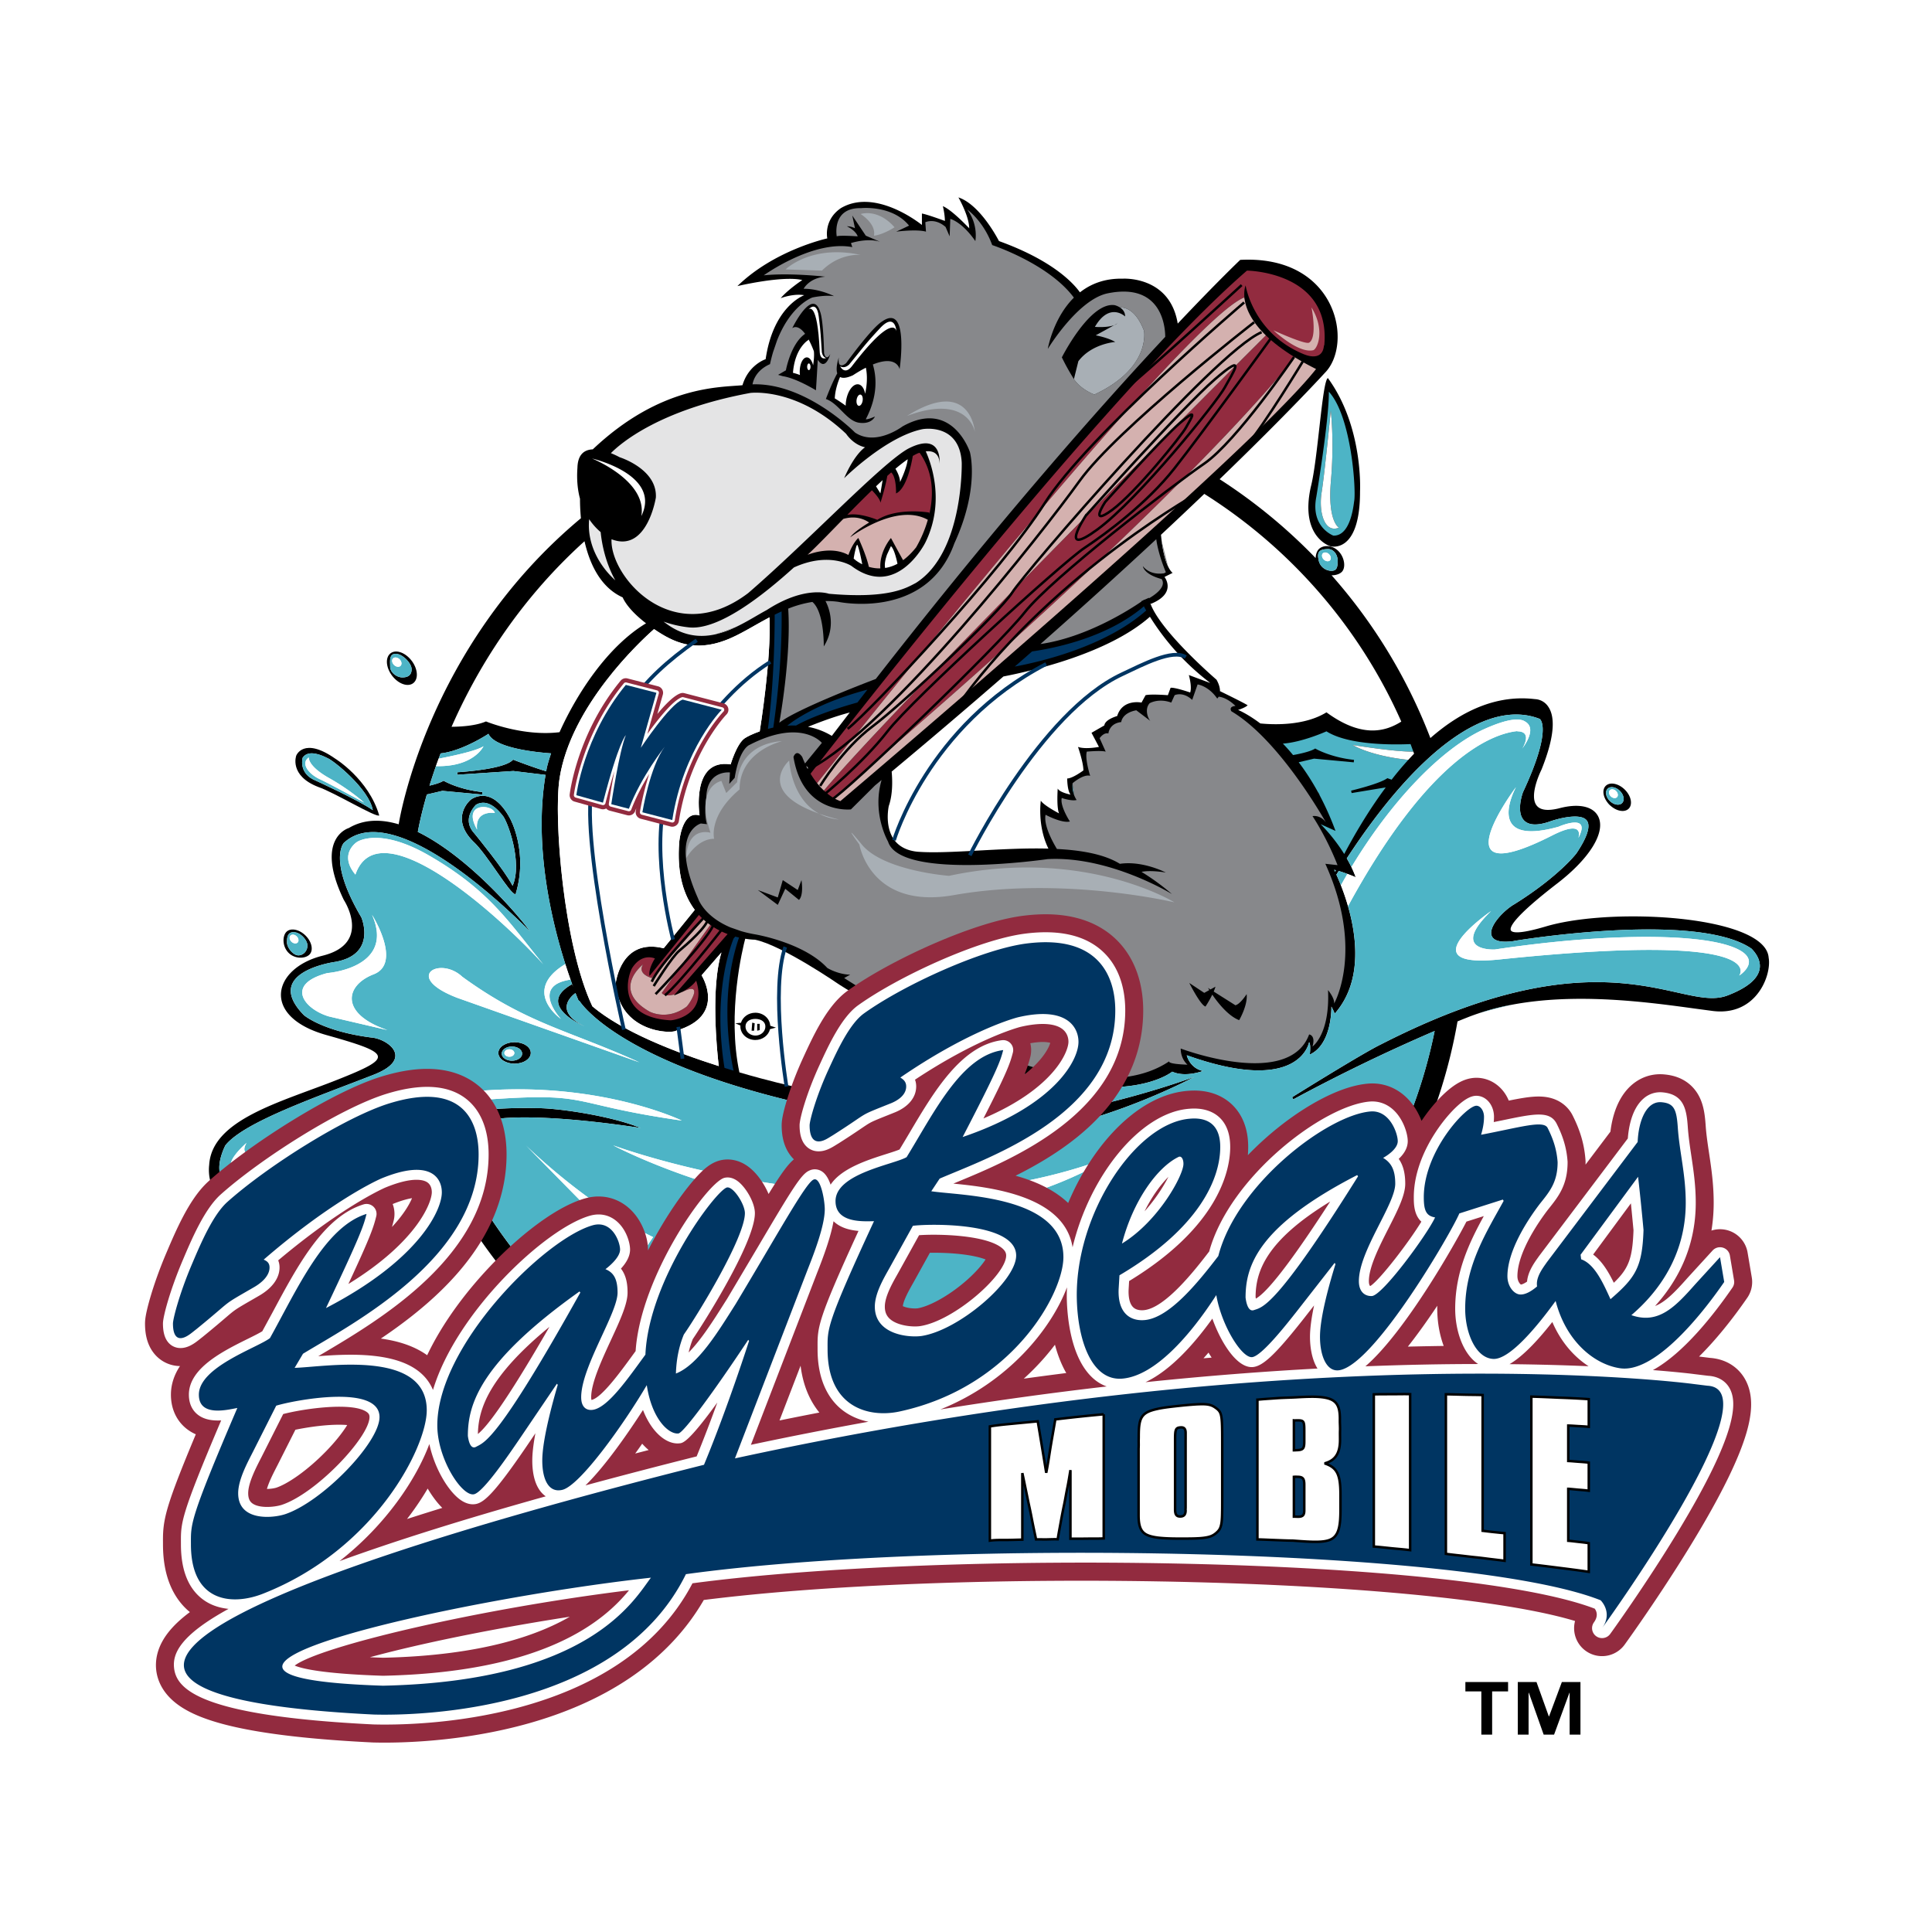
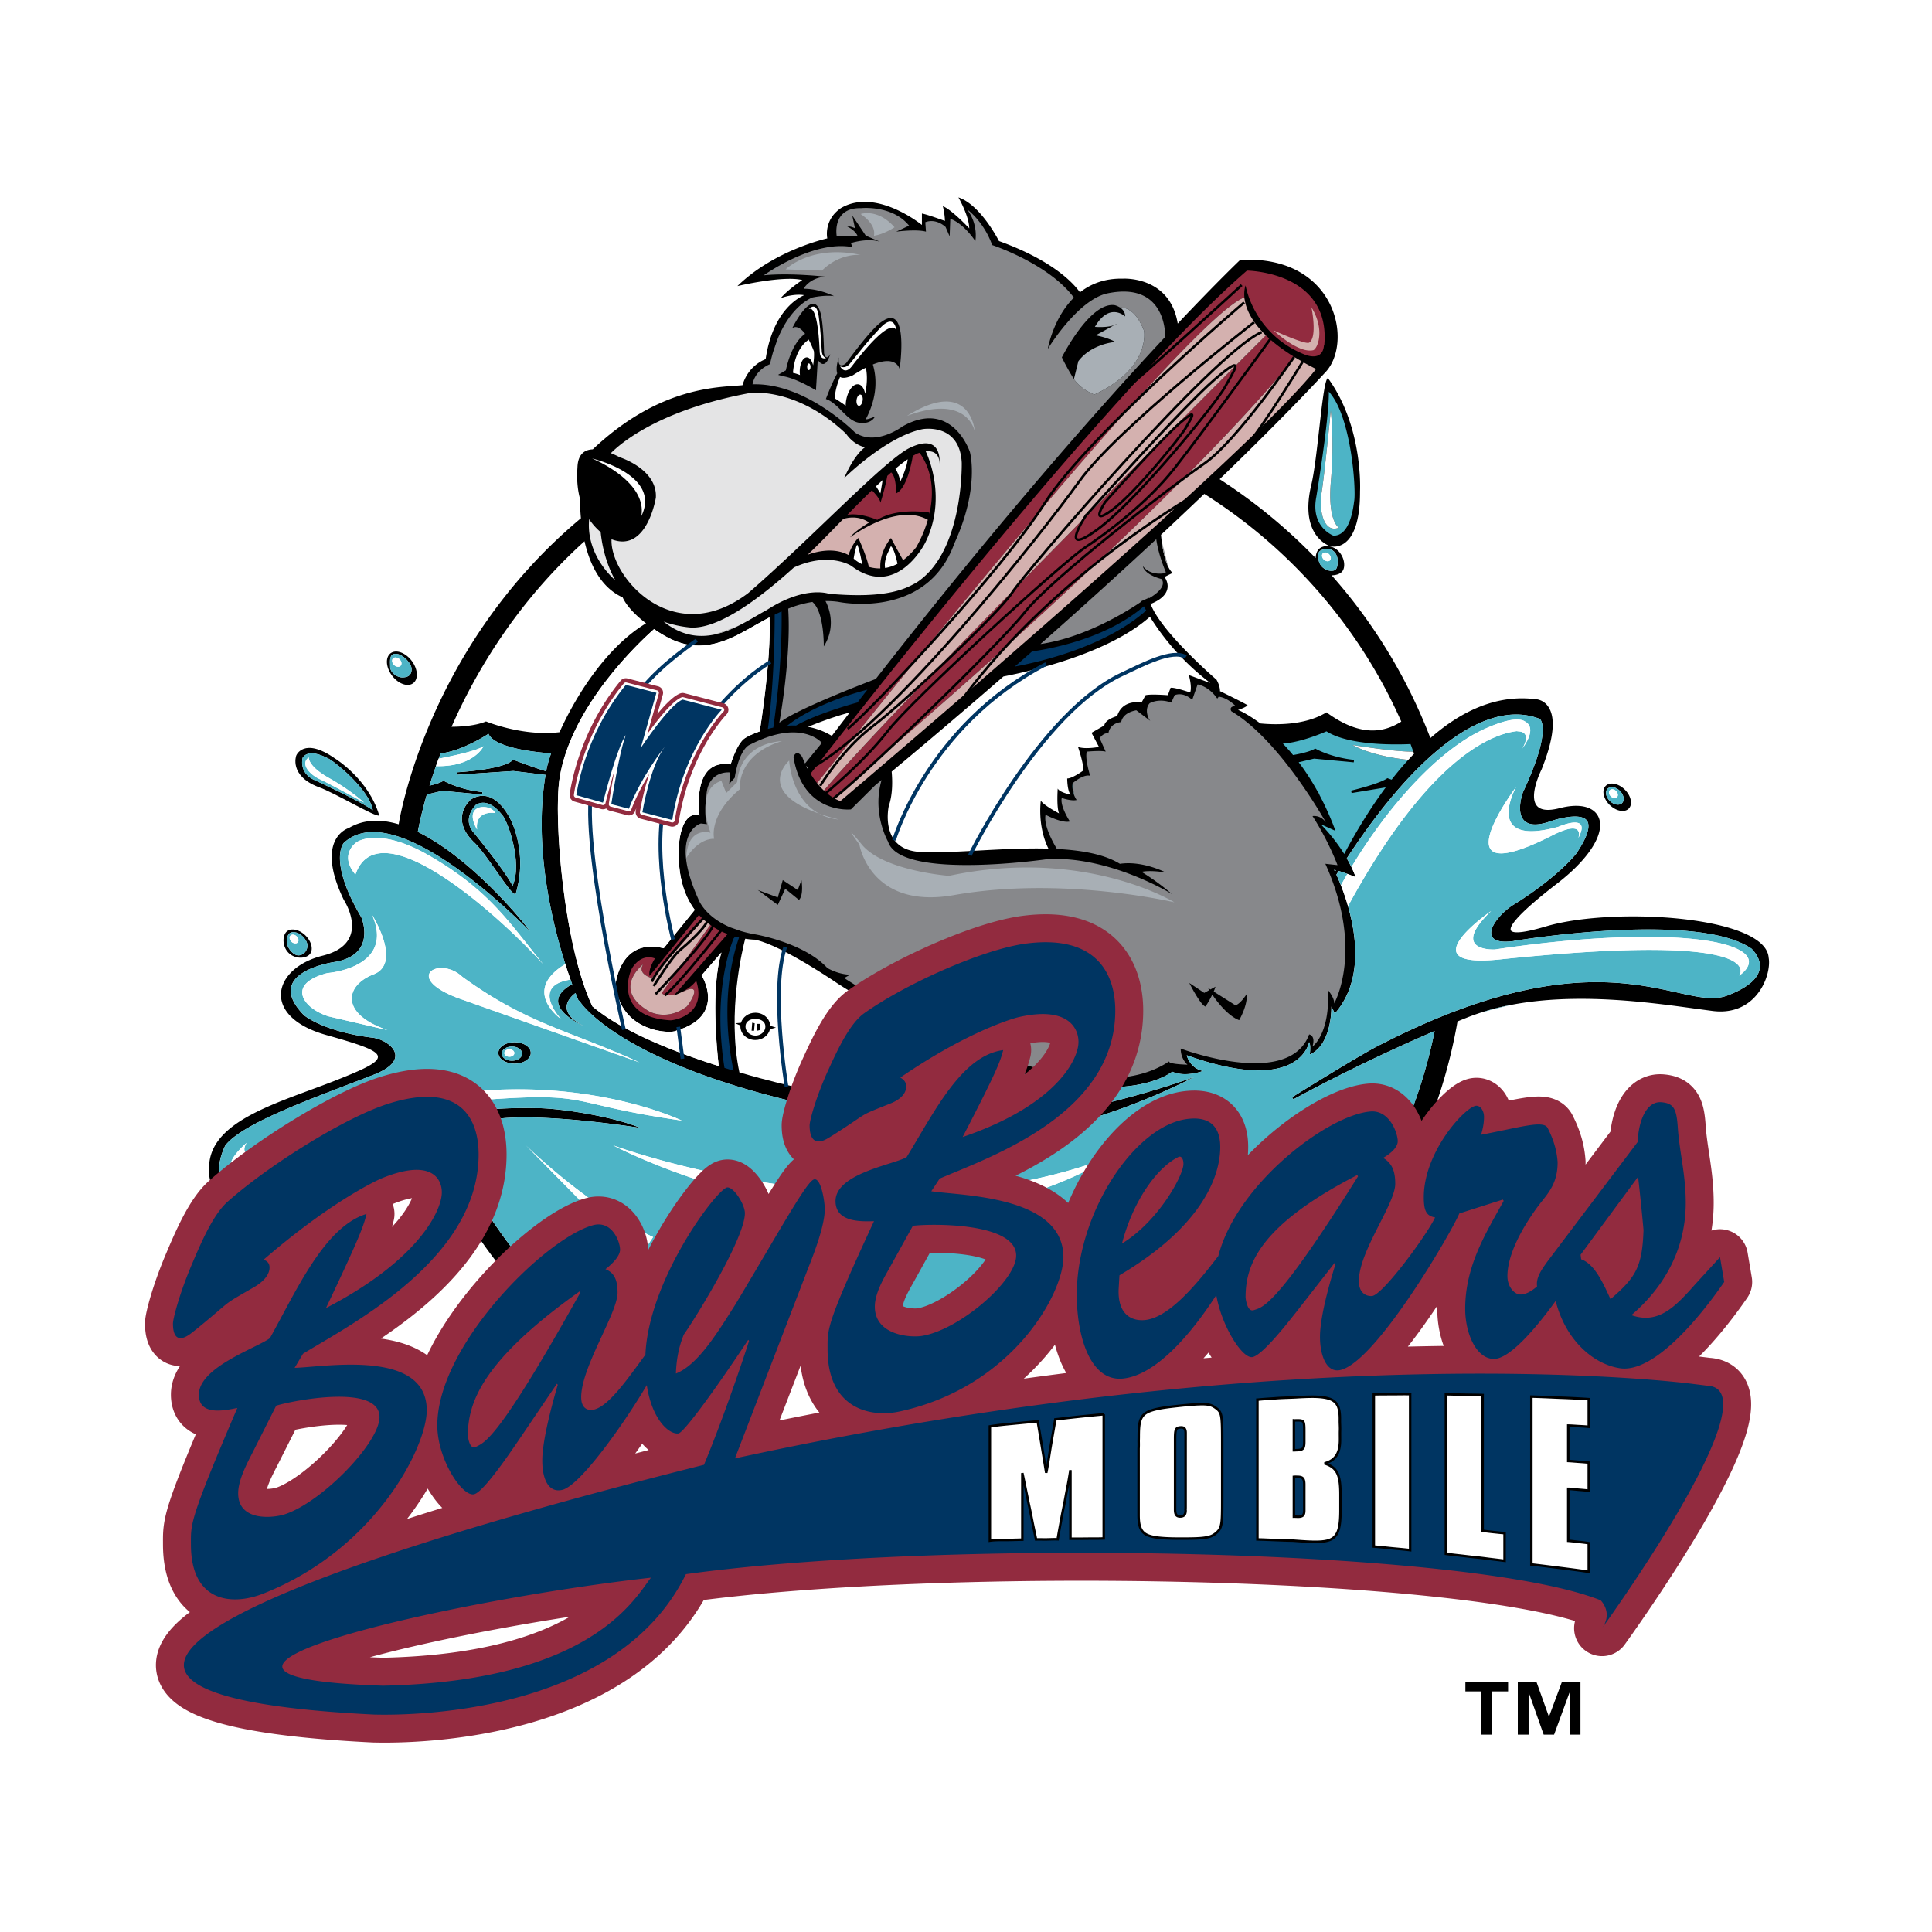
<svg xmlns="http://www.w3.org/2000/svg" width="2500" height="2500" viewBox="0 0 192.756 192.756">
  <path fill-rule="evenodd" clip-rule="evenodd" fill="#fff" d="M0 0h192.756v192.756H0V0z" />
  <path d="M30.87 95.242c.421-.419.25-1.268-.382-1.896s-1.485-.798-1.907-.379c-.421.419-.421 1.471.211 2.099.632.628 1.656.595 2.078.176zm-1.326-2.204c.491.105 1.128.76 1.128 1.3 0 .541-.408.979-.911.979s-1.129-.76-1.129-1.301c.001-.54.068-1.16.912-.978zM41.338 68.055c.458-.51.272-1.544-.414-2.309-.686-.765-1.613-.972-2.07-.462-.458.51-.272 1.544.414 2.309.686.765 1.613.972 2.07.462zm-2.413-1.545c0-.594-.144-1.445.783-1.246.541.116 1.358.912 1.358 1.506s-.368.816-.921.816-1.22-.482-1.22-1.076zM160.586 80.303c.041.041.084.074.127.111.615.532 1.385.66 1.779.268.422-.419.25-1.268-.381-1.896-.633-.628-1.486-.798-1.908-.379-.357.355-.285 1.021.131 1.598.074.103.156.203.252.298zm-.195-1.611c.279-.277.826-.18 1.225.216.398.396.496.94.217 1.217-.277.276-.826.18-1.223-.216-.399-.395-.497-.94-.219-1.217zM47.297 119.137c-.29.711-.653 1.387-.985 2.082a53.83 53.83 0 0 0 15.742 16.434l2.096-1.082a51.893 51.893 0 0 1-16.78-17.607c-.023.057-.05.114-.073.173zM130.779 48.584c-1.113 5.026 1.957 5.917 1.957 5.917s2.969.846 2.955-5.483c0 0 .352-6.429-3.207-11.298-.568.242-1.002 8.188-1.705 10.864zM74.987 102.832h.249l.061-.74-.248-.063-.062.803zM75.546 102.832l.249-.061v-.619h-.249v.68zM119.152 107.445s-9.703 3.596-18.164 4.15l-3.482 1.742c9.953.395 21.646-5.892 21.646-5.892z" fill-rule="evenodd" clip-rule="evenodd" />
  <path d="M176.459 95.557c-.043-.648-.447-1.244-1.205-1.772-3.789-2.642-15.43-3.015-21.027-1.353-2.783.826-3.379.601-3.486.393-.154-.299.242-1.306 4.641-4.696 3.242-2.5 4.842-5.114 4.076-6.661-.506-1.019-1.939-1.333-3.836-.841-1.152.299-1.926.216-2.299-.245-.826-1.018.459-3.572.473-3.598 1.227-3.062 1.447-5.177.66-6.296a1.678 1.678 0 0 0-1.33-.738c-3.51-.417-7.002.894-10.416 3.887a53.326 53.326 0 0 0-9.857-16.241c.414.006.803-.123 1.016-.335.422-.419.287-1.461-.344-2.089-.633-.628-1.523-.604-1.945-.186-.189.19-.305.526-.318.893a53.809 53.809 0 0 0-9.58-7.87c7.045-6.802 10.475-10.583 10.475-10.583 2.924-2.906 1.244-11.811-8.42-11.298 0 0-2.217 2.102-6.236 6.356-.783-4.802-5.494-4.48-5.494-4.48-1.814-.039-3.201.533-4.26 1.364-.639-.896-2.691-3.174-8.08-5.117 0 0-1.82-3.619-4.046-4.356 0 0 1.036 1.804 1.075 3.012l.003.071s-.052-.056-.14-.146c-.419-.436-1.708-1.732-2.49-2.065 0 0 .203.805.203 1.475 0 0-1.821-.67-2.292-.737v1.139s-.039-.032-.111-.087c-.715-.548-4.793-3.478-7.98-1.588-1.753 1.206-1.349 3.016-1.349 3.016s-5.259 1.14-8.968 4.758c0 0 4.518-1.072 6.473-.603 0 0-1.416.938-2.157 1.81 0 0 1.239-.487 2.351-.299-.354.139-3.122 1.383-3.85 6.385 0 0-1.704.548-2.312 2.597-2.188.22-8.16-.012-14.935 6.399-.808.034-1.493.467-1.53 1.827-.089 1.213.023 2.237.254 3.097 0 .502.021 1.18.093 1.947C42.463 64.628 39.784 82.2 39.778 82.241c-1.762-.527-3.476-.518-4.977.372 0 0-3.483.989-.498 7.173 0 0 2.862 4.328-2.115 5.564-4.977 1.238-6.221 6.06.374 7.916 6.593 1.855 6.718 2.227 1.12 4.451-5.599 2.227-12.566 3.959-12.814 8.535 0 0-.746 5.404 5.847 2.721 5.488-2.236 9.289-3.945 12.991-5.188 3.264-1.098 6.45-1.828 10.647-2.234 5.226-.371 13.562.99 13.562.99-2.986-1.236-8.453-2.016-10.451-1.979-11.7-.277-18.895 3.855-23.913 6.227-1.065.502-2.033.926-2.924 1.211a8.318 8.318 0 0 1-1.529.354c-5.101.619-2.612-4.082-2.612-4.082 1.866-2.35 9.236-4.867 14.805-7.049 4.105-1.607 1.369-3.586-.249-3.709-4.852-.619-6.718-2.227-6.718-2.227-4.23-4.328 3.11-5.318 3.11-5.318 4.23-.742 2.612-4.453 2.612-4.453-3.359-5.689-1.742-7.42-1.742-7.42 5.474-5.07 19.068 9.415 18.537 8.78-.767-1.101-5.912-7.309-11.157-9.877.091-.509.353-1.837.902-3.732l1.555-.364 3.959.37h.001l.024-.247c-2.306-.241-3.792-1.088-3.807-1.097l-.064-.037-.063.038c-.318.189-.882.347-1.342.454a52.976 52.976 0 0 1 1.112-3.217c2.169-.229 4.773-1.953 4.773-1.953.619 1.435 4.823 1.85 6.246 1.95-.18.522-.324 1.005-.426 1.433-.023.117-.041.235-.062.354-1.355-.405-3.203-1.122-3.225-1.131l-.076-.029-.058.057c-.808.803-4.193 1.106-5.22 1.181l-.299.02.015.247c.031-.002.178-.01.404-.027l5.184-.344 3.21.387c-1.184 7.099.605 14.579 1.973 18.876a51.421 51.421 0 0 0 .782 2.274l-.115-.266c-3.732 2.102 1.244 4.205 1.244 4.205-3.206-1.594-1.141-3.15-.895-3.322.183.467.296.729.296.729l.109.07c.168.268 3.823 5.746 20.773 9.889l.125-.422c14.399 3.521 23.686-.656 25.526-1.602.031-.016.059-.029.086-.045 1.166.273 2.242.465 3.23.59 6.736.85 9.391-1.367 9.391-1.367 1.314.602 3.066-.068 3.066-.068-1.141-.254-1.506-1.199-1.592-1.484a.925.925 0 0 1-.023-.086c11.32 4.045 12.205-1.307 12.205-1.307.201.27.066 1.24.066 1.24 1.924-.883 2.135-3.725 2.156-4.555l.002-.236c.012.021.023.045.037.068.154.291.299.635.299.635 2.758-3.139 2.215-7.61 1.32-10.724a23.064 23.064 0 0 0-1.156-3.139c.076-.124.154-.244.23-.367.281.083.586.19.861.292.463.172.836.331.836.331a11.089 11.089 0 0 0-.43-1.014 13.15 13.15 0 0 0-.461-.866c7.125-10.888 14.086-15.946 19.254-13.912.074.056 1.242 1.08-1.678 7.312-.033.09-.715 1.973.115 2.822.463.476 1.293.521 2.467.134.84-.31 3.148-.937 3.779-.145.42.529.064 1.667-1.029 3.292-.012.018-1.775 2.323-6.211 5.084-.971.557-2.568 2.16-2.254 3.103.178.526.879.72 2.088.575l.131-.015-.002-.008c1.502-.253 18.402-2.877 23.717.765.314.314 1.004 1.13.799 2.085-.209.984-1.285 1.854-3.193 2.584-1.357.52-2.916.174-5.072-.307-2.516-.557-5.961-1.32-10.693-.902-5.607.496-11.764 2.49-18.818 6.094-1.818.875-8.787 5.223-8.857 5.268l.125.213a176.973 176.973 0 0 1 14.094-6.818 50.81 50.81 0 0 1-5.217 14.287c-.137.248-.266.502-.406.748l3.635-2.521a52.78 52.78 0 0 0 4.275-13.473c.566-.232.885-.357.9-.363.396-.16.801-.307 1.209-.443a25.288 25.288 0 0 1 3.387-.871c6.469-1.207 13.557-.238 18.156.393l1.809.242c2.135.268 3.453-.602 4.182-1.377 1.241-1.315 1.563-3.089 1.399-3.93zM131.578 55.96c-.205-.872 0-1.175.941-1.175.52 0 .941.526.941 1.175s-.104.99-.623.99-1.108-.357-1.259-.99zm8.229 16.034c-1.645 1.039-3.99 1.623-7.465-.924-2.207 1.366-5.297 1.238-6.6 1.108-1.072-.804-1.871-1.194-2.123-1.308l-.086-.038.062-.022c.748-.257.881-.447.881-.447-.43-.267-2.018-1.045-2.641-1.35l-.115-.055v-.036c-.006-.282-.09-.646-.346-1.106 0 0-5.611-4.815-6.605-7.629l.064.056c2.516-1.025 1.457-2.538 1.359-2.668l.006-.021.793-.395c-.176-.153-.324-.382-.453-.65-.342-.708-.533-1.717-.639-2.535a23.098 23.098 0 0 1-.068-.618 470.516 470.516 0 0 0 4.322-4.082c8.62 5.439 15.505 13.345 19.654 22.72zm-83.98 5.672c1.125-7.273 8.106-13.735 9.426-14.9 2.001 1.366 4.051 2.284 7.171 1.097 1.385-.528 2.798-1.452 4.345-2.269.198 4.155-.953 11.245-.973 11.377-.722.252-1.252.523-1.484.678-.81.536-1.416 2.613-1.416 2.613-3.978-.603-3.102 5.094-3.102 5.094-1.753-.536-2.023 2.614-2.023 2.614-.265 3.207.458 5.359 1.545 6.808l-3.055 3.773-.046.058-.004-.001c-4.311-1.068-4.785 3.525-4.785 3.525.373 4.885 5.562 5.035 6.034 4.699 5.101-1.484 2.537-5.525 2.537-5.525l1.982-2.28c-1.065 3.514-.468 9.616-.269 11.336-4.366-1.389-9.62-3.439-12.606-5.959-2.885-6.08-3.882-18.829-3.277-22.738zm24.758-1.033l.002.04.003.039a.11.11 0 0 0-.008-.015l-.02-.037a13.05 13.05 0 0 1-.118-.228l.16.135-.022.029.003.037zM58.317 54c.512 2.25 1.588 4.597 3.805 5.601.222.499.809 1.413 2.334 2.587-3.844 2.306-6.927 7.056-8.631 10.862-3.655.453-7.338-1.072-7.338-1.072-1.002.427-2.415.525-3.435.533C47.501 66.946 51.596 60.062 58.317 54zm74.884 32.974l-.094-.19c.053.01.111.023.172.037l-.078.153z" fill-rule="evenodd" clip-rule="evenodd" />
  <path d="M77.979 61.001c-.233.105-.462.214-.689.327.002 1.301-.034 6.666-.678 11.394.173-.046.353-.088.539-.128.883-6.09.849-10.578.828-11.593zM79.42 72.388c2.023-1.133 5.253-2.06 6.127-2.299.334-.432.665-.86.996-1.285-5.023 1.336-7.449 3.147-7.995 3.598.285-.018.576-.024.872-.014zM73.733 93.538a8.708 8.708 0 0 1-.375-.097l-.168.194c-.453 1.141-1.587 4.593-1.254 9.833.041.559.088 1.072.134 1.523.057.502.127 1.02.212 1.551.308.096.609.188.905.277-.486-2.26-1.324-7.792.546-13.281zM102.969 64.993c-.566.499-1.141 1.001-1.725 1.511 2.725-.509 9.08-2.023 13.113-5.595a14.55 14.55 0 0 1-.232-.416c-3.625 3.096-8.824 4.164-11.156 4.5z" fill-rule="evenodd" clip-rule="evenodd" fill="#003562" />
  <path fill-rule="evenodd" clip-rule="evenodd" d="M176.459 95.555v.002l.002.014-.002-.016zM76.846 102.336c-.038-.721-.686-1.297-1.486-1.297-.687 0-1.259.426-1.433 1.002l-.557.051.506.23c-.001.027-.009.051-.009.078 0 .752.669 1.359 1.493 1.359.719 0 1.318-.463 1.461-1.08l.592-.156-.567-.187zm-1.476.982c-.546 0-.989-.402-.989-.9s.433-.76.979-.76 1 .262 1 .76-.443.9-.99.9zM49.721 105.051c0 .592.724 1.072 1.618 1.072.894 0 1.618-.48 1.618-1.072s-.725-1.072-1.618-1.072c-.894 0-1.618.48-1.618 1.072zm2.374.07c0 .391-.456.707-1.019.707s-1.02-.316-1.02-.707.456-.709 1.02-.709c.563 0 1.019.318 1.019.709zM31.754 78.516c1.608.545 5.741 3.068 6.082 2.842-1.061-3.637-4.406-5.678-4.406-5.678-3.154-2.207-3.875-.29-3.875-.29s-.738 1.988 2.199 3.126zm-1.558-2.915c.569-.865 1.943-.238 2.495.047.57.215 4.148 3.079 4.502 5.185-1.36-.976-5.724-2.964-5.724-2.964-1.482-.62-1.376-1.845-1.273-2.268zM46.946 79.802s-2.118 1.766.27 4.156c1.36 1.227 3.708 5.355 4.224 5.259 1.292-4.222-.534-7.524-.534-7.524-1.907-3.591-3.96-1.891-3.96-1.891zm4.196 8.575c-.806-1.573-3.8-5.209-3.8-5.209-1.174-1.254-.244-2.486.15-2.883 1.187-.667 2.242.549 2.643 1.072.467.457 2.035 4.683 1.007 7.02z" />
  <path d="M160.334 80.005c.09.171.221.312.379.409-.043-.037-.086-.07-.127-.111a2.315 2.315 0 0 1-.252-.298zM31.469 77.869s4.363 1.988 5.724 2.964c-.354-2.106-3.932-4.97-4.502-5.185-.551-.285-1.926-.912-2.495-.047-.103.423-.209 1.648 1.273 2.268zm-.66-2.299s-.137.843 2.018 2.056 3.5 2.45 3.5 2.45-3.332-1.832-4.417-2.333c-1.086-.502-1.96-1.572-1.101-2.173zM29.762 95.317c.503 0 .911-.438.911-.979 0-.54-.637-1.195-1.128-1.3-.845-.181-.912.438-.912.979 0 .54.625 1.3 1.129 1.3zm-.775-1.979c.146-.146.422-.106.616.087s.234.467.088.612c-.146.145-.422.106-.616-.087-.195-.193-.234-.468-.088-.612zM161.832 80.125c.279-.276.182-.821-.217-1.217-.398-.396-.945-.493-1.225-.216-.277.276-.18.821.219 1.217.397.396.946.493 1.223.216zm-.508-.589c-.146.146-.422.106-.617-.087-.193-.193-.232-.468-.086-.612.145-.146.42-.106.615.087.194.193.235.467.088.612zM41.066 66.77c0-.594-.817-1.39-1.358-1.506-.927-.199-.783.652-.783 1.246s.667 1.076 1.22 1.076.921-.222.921-.816zm-1.104-.339c-.154.153-.446.112-.652-.093s-.248-.495-.093-.648c.154-.154.447-.112.652.092.206.205.248.495.093.649zM133.201 86.974l.078-.153a4.625 4.625 0 0 0-.172-.037s.036.07.094.19zM47.492 80.285c-.394.397-1.324 1.629-.15 2.883 0 0 2.994 3.636 3.8 5.209 1.028-2.337-.54-6.563-1.007-7.021-.401-.523-1.456-1.738-2.643-1.071zm.105 2.476c-1.55-2.751 1.55-2.532 1.772-1.651 0 0-1.994-.33-1.772 1.651z" fill-rule="evenodd" clip-rule="evenodd" fill="#4db4c6" />
  <path d="M129.041 109.682l-.125-.213c.07-.045 7.039-4.393 8.857-5.268 7.055-3.604 13.211-5.598 18.818-6.094 4.732-.418 8.178.346 10.693.902 2.156.48 3.715.826 5.072.307 1.908-.73 2.984-1.6 3.193-2.584.205-.956-.484-1.771-.799-2.085-5.314-3.643-22.215-1.018-23.717-.765l.002.008-.131.015c-1.209.145-1.91-.049-2.088-.575-.314-.943 1.283-2.546 2.254-3.103 4.436-2.761 6.199-5.066 6.211-5.084 1.094-1.625 1.449-2.763 1.029-3.292-.631-.792-2.939-.165-3.779.145-1.174.387-2.004.342-2.467-.134-.83-.85-.148-2.732-.115-2.822 2.92-6.232 1.752-7.255 1.678-7.312-5.168-2.034-12.129 3.024-19.254 13.912.162.279.316.567.461.866 3.857-6.396 8.877-11.808 13.305-13.789 2.479-1.108 3.568-1.052 4.037-.715.457.258.957.94-.305 2.694 0 0 1.121-1.731-.496-1.731l.008-.024c-2.451.256-8.754 2.529-16.891 17.461.895 3.114 1.438 7.585-1.32 10.724 0 0-.145-.344-.299-.635-.014.049-.025.105-.039.168-.021.83-.232 3.672-2.156 4.555 0 0 .135-.971-.066-1.24 0 0-.885 5.352-12.205 1.307l.023.086c.086.285.451 1.23 1.592 1.484 0 0-1.752.67-3.066.068 0 0-2.654 2.217-9.391 1.367a18.743 18.743 0 0 1-3.316-.545c-1.84.945-11.126 5.123-25.526 1.602l-.125.422c-16.95-4.143-20.605-9.621-20.773-9.889l-.109-.07s-.113-.262-.296-.729c-.246.172-2.312 1.729.895 3.322 0 0-4.976-2.104-1.244-4.205l.115.266a51.887 51.887 0 0 1-.262-.723c-4.065.605-.962 3.92-.962 3.92s-3.995-2.779.443-5.471c-1.368-4.297-3.157-11.778-1.973-18.876l-3.21-.387-5.184.344c-.227.017-.374.025-.404.027l-.015-.247.299-.02c1.027-.074 4.412-.378 5.22-1.181l.058-.057.076.029c.022.009 1.87.726 3.225 1.131.021-.118.038-.236.062-.354.102-.427.246-.911.426-1.433-1.423-.101-5.627-.516-6.246-1.95 0 0-2.604 1.725-4.773 1.953l-.198.527c1.211-.232 3.812-.773 4.473-1.244 0 0-.944 2.085-4.742 1.988-.244.69-.457 1.341-.645 1.946.46-.107 1.024-.265 1.342-.454l.063-.038.064.037c.015.008 1.5.856 3.807 1.097l-.024.247h-.001l-3.959-.37-1.555.364c-.549 1.895-.812 3.223-.902 3.732 5.245 2.569 10.391 8.777 11.157 9.877.531.634-13.063-13.851-18.537-8.78 0 0-1.617 1.731 1.742 7.42 0 0 1.618 3.71-2.612 4.453 0 0-7.34.99-3.11 5.318 0 0 1.866 1.607 6.718 2.227 1.618.123 4.354 2.102.249 3.709-5.569 2.182-12.939 4.699-14.805 7.049 0 0-2.488 4.701 2.612 4.082a8.318 8.318 0 0 0 1.529-.354c.533-.285 1.701-.75 2.924-1.211 5.019-2.371 12.213-6.504 23.913-6.227 1.998-.037 7.465.742 10.451 1.979 0 0-8.336-1.361-13.562-.99-4.197.406-7.384 1.137-10.647 2.234a82.195 82.195 0 0 1 4.624-.809 61.545 61.545 0 0 0 2.967 6.16c.023-.059.05-.115.072-.174a51.598 51.598 0 0 0 4.787 6.908c1.806 1.92 8.897 9.26 13.749 11.404l9.953-6.678h6.469l3.484 5.936 11.197-2.227 7.217-5.688 2.986 1.979 5.473 2.225 7.465-4.945 10.699-6.432 7.07-4.295a50.84 50.84 0 0 0 5.217-14.287 177.443 177.443 0 0 0-14.099 6.822zm22.211-31.151s-3.359 6.06 4.229 3.958c0 0 3.361-1.484 1.992 1.113 0 0 .721-1.939-2.613-.248-11.694 5.937-3.608-4.823-3.608-4.823zm-2.488 12.367c-4.23 4.082.373 3.834.373 3.834 10.699-1.608 19.658-1.608 23.391-.371 3.73 1.236.994 2.969.994 2.969s3.484-4.454-23.887-1.609c-9.289.967-.871-4.823-.871-4.823zM51.44 89.217c-.516.096-2.864-4.032-4.224-5.259-2.388-2.39-.27-4.156-.27-4.156s2.053-1.701 3.96 1.891c0 0 1.826 3.303.534 7.524zm49.548 22.379c8.461-.555 18.164-4.15 18.164-4.15s-11.693 6.287-21.646 5.893l3.482-1.743zm-37.198-5.61l-18.164-6.432c-5.474-2.102-1.742-4.205.498-2.102 6.469 4.7 10.574 5.319 17.666 8.534zm-10.832-.935c0 .592-.725 1.072-1.618 1.072-.894 0-1.618-.48-1.618-1.072s.724-1.072 1.618-1.072c.893 0 1.618.48 1.618 1.072zm-20.147-3.641c-2.488-.742-4.398-3.215-.145-4.328 0 0 6.798-.494 4.45-5.813 0 0 3.05 4.823.164 5.936-2.885 1.113-3.371 3.957 1.378 5.566l-5.847-1.361zm2.648-14.154c-1.718-2.059.157-3.25.157-3.25s2.184-1.53 7.147 1.327c6.166 3.549 8.087 6.802 11.446 10.883-4.353-4.822-16.421-15.706-18.75-8.96zm11.66 22.564c-10.451 1.236-18.289 6.184-20.901 6.801-6.096 1.236-1.618-2.598-1.618-2.598s-2.488 3.711 9.331-1.979c19.284-7.42 34.089-.246 34.089-.246-12.068-1.73-8.585-2.968-20.901-1.978zm16.546 15.83l-11.197-11.379s5.972 5.938 12.69 9.152l-1.493 2.227zm-2.488-11.379s26.874 10.02 50.014.99c-22.644 13.604-50.014-.99-50.014-.99z" fill-rule="evenodd" clip-rule="evenodd" fill="#4db4c6" />
  <path d="M107.164 79.324l-.156-1.088c-.041.426.047.808.156 1.088zM134.953 74.326s4.199.695 6.055.661c-.094-.25-.182-.503-.277-.751-1.594.073-6.152.145-8.389-1.27 0 0-2.406 1.087-4.348 1.223.334.348.672.726 1.014 1.142l.078-.013c.014-.002 1.477-.248 2.072-.602l.062-.038.062.037c.016.009 1.502.855 3.809 1.097l-.025.246h-.002l-3.959-.369-1.535.359c.652.86 1.303 1.848 1.922 2.981l.102.122.066.192a28.84 28.84 0 0 1 1.582 3.555l-1.484-.67s1.254 1.213 2.354 2.976c.895-1.686 2.297-4.157 4.145-6.644l-3.406.564-.049-.242c.027-.007 2.725-.645 3.566-1.207l.055-.036.062.024c.002 0 .133.052.359.125a30 30 0 0 1 1.662-1.975c-3.873-.412-5.553-1.487-5.553-1.487zM84.875 98.947l-2.133 1.969-1.156 2.543-2.196 5.516c6.338.838 14.158.67 23.396-1.668a2.675 2.675 0 0 0-.082-.029c-4.599-1.288-10.465-3.79-17.829-8.331zM150.918 100.227a25.327 25.327 0 0 0-3.387.871 57.317 57.317 0 0 1 3.387-.871zM133.568 86.898c-.076.123-.154.243-.23.367.119.262.275.619.449 1.059.209-.381.424-.758.643-1.133a12.67 12.67 0 0 0-.862-.293zM131.328 49.581c-.504 2.581 1.088 3.598 1.697 3.858 1.547.055 1.951-2.386 2.074-3.397.223-.969-.236-8.491-2.52-10.96.036 2.751-1.251 10.499-1.251 10.499zm1.459-1.595c-.352 4.045.799 4.66.799 4.66-1.471.585-2.037-1.603-1.725-3.537.311-1.934.91-8.146.91-8.146s.368 2.978.016 7.023zM132.838 56.951c.52 0 .623-.341.623-.99 0-.648-.422-1.175-.941-1.175-.941 0-1.146.303-.941 1.175.15.632.739.99 1.259.99zm-.854-1.743c.146-.145.422-.105.617.088.193.193.232.468.088.612-.146.145-.422.105-.617-.087-.193-.193-.232-.467-.088-.613zM50.056 105.121c0 .391.456.707 1.02.707.563 0 1.019-.316 1.019-.707s-.456-.709-1.019-.709c-.564 0-1.02.318-1.02.709zm1.26-.059c0 .203-.223.369-.498.369s-.498-.166-.498-.369c0-.205.223-.373.498-.373s.498.168.498.373z" fill-rule="evenodd" clip-rule="evenodd" fill="#4db4c6" />
  <path d="M84.53 51.374c1.214-.267 2.998.491 2.998.491 2.022-1.273 5.188-.727 5.188-.727v.164c.435-1.868.447-4.14-.966-6.129-.058.018-.11.031-.171.052a4.58 4.58 0 0 0-.51.265c-.078.484-.566 3.251-1.673 3.741 0 0 .061-1.624-.482-2.096-.128.112-.258.227-.389.345-.215 1.244-.685 2.685-.685 2.685 0-.317-.513-.903-.846-1.25-.819.79-1.656 1.634-2.464 2.459zM80.868 77.194c.186.305.404.626.654.94 3.555-4.477 36.722-46.113 42.607-48.453 0 0 .018.085.057.232-.141-.898.088-1.439.088-1.439s.74 4.843 5.904 6.907l-.014-.011s1.803.804 1.928-.928l.029.039c.701-7.406-7.711-7.481-7.711-7.481-13.957 12.09-40.857 46.723-43.542 50.194z" fill-rule="evenodd" clip-rule="evenodd" fill="#922b3f" />
  <path d="M82.202 78.877c.28.265.588.507.924.708 34.626-29.394 45.192-42.826 46.05-43.944-1.23-.755-2.168-1.487-2.879-2.178-1.736 1.733-37.464 37.398-44.095 45.414zM80.583 76.697l.008.015-.003-.039-.002.003-.003.021z" fill-rule="evenodd" clip-rule="evenodd" fill="#922b3f" />
  <path d="M83.126 79.585c.226.135.465.25.717.342.969-.821 40.638-34.434 47.462-43.111a27.576 27.576 0 0 1-2.129-1.175c-.858 1.118-11.424 14.55-46.05 43.944zM81.522 78.134c.205.257.432.509.68.743 6.632-8.016 42.359-43.682 44.095-45.414-1.461-1.42-1.971-2.661-2.111-3.55-.039-.146-.057-.232-.057-.232-5.885 2.34-39.052 43.977-42.607 48.453z" fill-rule="evenodd" clip-rule="evenodd" fill="#d4b1af" />
  <path fill-rule="evenodd" clip-rule="evenodd" fill="#922b3f" d="M66.216 94.608l.046-.058-.051.057.005.001zM67.33 99.205l5.263-6.016a7.832 7.832 0 0 1-1.729-.907l-4.835 6.779c.2.332.793.271 1.301.144z" />
  <path d="M65.344 95.631s-1.214-.603-2.225.871c-.449.643-1.818 4.971 3.776 5.295.565-.016 3.641-.67 2.562-3.953-.379.533-1.012.924-1.506 1.168.119-.043.194-.074.194-.074 1.99-.99.808.988.373 1.484-1.99 1.482-3.732.494-3.732.494-3.857-2.227-.623-4.7-.623-4.7-.622.989.871 1.36.871 1.36l5.145-5.845a6.987 6.987 0 0 1-.446-.448l-4.928 6.09c-.144-.725.539-1.742.539-1.742z" fill-rule="evenodd" clip-rule="evenodd" fill="#922b3f" />
  <path d="M80.717 55.216l-.142.133c.736-.274 2.571-.801 4.071.022.452-1.254.992-1.697.992-1.697s.799 1.711 1.046 2.879c.337.099.725.165 1.148.155-.104-1.705 1.06-3.031 1.06-3.031s.661 1.237 1.209 2.212c.43-.314.868-.733 1.307-1.289a12.4 12.4 0 0 0 1.161-2.74c-3.14-1.754-7.741 1.747-7.741 1.747.405-.603 1.888-1.475 1.888-1.475-.947-.647-1.933-.547-2.579-.361-1.304 1.336-2.514 2.589-3.42 3.445zM64.163 96.216s-3.234 2.474.623 4.7c0 0 1.742.988 3.732-.494.436-.496 1.618-2.475-.373-1.484 0 0-.075.031-.194.074-.406.203-.719.307-.719.307l.098-.113c-.508.127-1.101.188-1.301-.145l4.835-6.779a7.196 7.196 0 0 1-.686-.551l-5.145 5.845c.001 0-1.492-.371-.87-1.36zM131.035 34.937c.436-.186 1.182-2.041-.188-4.267 0 0 .623 3.03-.248 3.524-.436.186-3.545-1.236-3.545-1.236s2.489 2.35 3.981 1.979z" fill-rule="evenodd" clip-rule="evenodd" fill="#d4b1af" />
  <path d="M123.533 70.833l.086.038-.023-.06c-.022.006-.039.014-.063.022zM121.721 68.958l.115.055-.115-.091v.036zM118.432 105.367l-.023-.086a.648.648 0 0 0 .023.086zM104.336 107.697c-.027.016-.055.029-.086.045 1.156.297 2.266.469 3.316.545a31.316 31.316 0 0 1-3.23-.59zM131.492 79.028c.057.103.113.209.168.314l-.066-.192-.102-.122zM80.445 76.432l.118.228.022-.027-.003-.037.022-.029-.159-.135z" fill-rule="evenodd" clip-rule="evenodd" fill="#87888b" />
  <path d="M132.23 86.181l1.215.134s-.918-2.466-2.496-4.893c0 0 .787-.154 1.344.638-.955-1.663-5.066-8.51-9.434-11.093 0 0-.338-.469.404-.536 0 0-.791-.834-1.678-.922-.07.125-.143.185-.143.185-.877-1.273-1.957-1.407-1.957-1.407l-.539 1.541c-.943-.871-1.752-.468-1.752-.468l-.338.737c-1.281-.469-2.158.067-2.158.067-.539.603-.148 1.567.086 1.774l-1.416-1.072c-1.447.269-1.502 1.175-1.502 1.175-1.213.135-1.281 1.14-1.281 1.14-.471-.134-.875.47-.875.47l.605 1.34c-.471-.134-1.887 0-1.887 0-.203.737.338 2.413.338 2.413-.676-.201-1.754.737-1.754.737-.006.033-.004.064-.006.097l.156 1.088c.117.304.254.49.254.49-.539.134-1.484-.201-1.484-.201-.201.804.811 2.346.811 2.346-.811.201-2.428-.67-2.428-.67-.209 1.042.713 2.716 1.135 3.413 2.484.127 4.729.526 6.281 1.48 2.293-.335 4.586.871 4.586.871s-1.484-.269-2.428-.067c0 0 1.484.871 3.033 2.211 0 0-6.203-3.82-12.406-3.485 0 0-14.698 2.145-15.912-1.742 0 0-1.631-2.8-.647-6.152l-.662.55-2.398 2.385s-4.788.536-5.732-5.229c0 0 .27-.871.876 0 0 0 .092.257.276.647l1.68-2.055s-2.022-2.48-7.215.201c0 0-1.011.335-1.482 3.284l-.54.603.067-1.139s-2.292-.268-2.36 2.479c0 0-.27 1.608.067 2.681l-.606-.067s-3.236.871-.27 7.506c0 0 .567 1.756 3.242 2.872.309.105.651.225 1.024.357.427.125.885.237 1.398.324 0 0 4.855.803 7.215 3.352.536.326 1.484.67 2.292.67l-.607.334s22.587 14.947 32.431 8.311c0 0-.27.27 1.822.336 0 0-.676-.535-.676-1.609 0 0 10.789 4.09 12.812-1.406 0 0 .674.066.336 1.205 0 0 1.754-1.205 1.551-5.629 0 0 .674.805.607 1.342.002-.002 3.036-5.298-.875-13.944zm-52.516 3.605l-1.369-1.113-.745 1.607-1.991-1.484 1.991.742.497-1.731 1.493.99.373-.99c0-.001.249 1.484-.249 1.979zm40.559 10.636c-.498-.125-1.617-2.352-1.617-2.352l1.492.99.504-.279-.131-.215.244.154.502-.277a4.348 4.348 0 0 1-.176.484l2.166 1.369c.498-.123 1.121-1.113 1.121-1.113.125 1.113-.746 2.598-.746 2.598-1.092-.418-2.125-1.732-2.682-2.545a11.069 11.069 0 0 1-.677 1.186z" fill-rule="evenodd" clip-rule="evenodd" fill="#87888b" />
  <path d="M132.838 100.424l-.002.236c.014-.062.025-.119.039-.168-.014-.023-.025-.047-.037-.068zM96.693 22.706l-.136-.075.14.146c0-.024-.003-.048-.004-.071z" fill-rule="evenodd" clip-rule="evenodd" fill="#87888b" />
  <path d="M89.415 23.112a52.03 52.03 0 0 0 1.282-.603c-1.686-2.078-4.788-1.742-4.788-1.742-2.966-.067-2.427 2.815-2.427 2.815.27-.135 2.09 0 2.09 0-.202-.604-1.079-1.006-1.079-1.006.472 0 .81.201.81.201l-.27-1.273 1.349 2.011 1.416.603c-1.281-.402-2.898.134-2.898.134l.134.402c-3.911-.738-8.833 2.815-8.833 2.815 2.63-.268 6.136.134 6.136.134-1.618.134-2.157 1.206-2.157 1.206 1.618 0 3.034.737 3.034.737-.944-.134-2.158.134-2.158.134s-2.118.718-3.519 4.258c-.148.421-.272.812-.394 1.145-.116.389-.225.802-.32 1.246-1.327.591-1.661 1.55-1.744 2.016 5.333-.174 10.225 4.808 10.225 4.808 2.09 1.407 4.739-.609 4.739-.609 4.969-2.793 6.724 2.553 6.724 2.553s1.011 3.552-1.551 9.115c-2.765 7.708-11.58 5.832-11.58 5.832a8.76 8.76 0 0 0-1.278-.079c.234.433 1.168 2.42-.17 4.529 0 0 .061-3.438-1.137-4.438a10.98 10.98 0 0 0-2.412.669c.321 4.807-.886 11.381-.886 11.381 1.693-1.322 8.28-3.856 9.622-4.366 12.5-16.025 22.542-27.347 28.88-34.132.004-.721-.184-5.509-5.801-4.33-2.965.67-5.916 5.535-5.916 5.535s.51-3.041 2.605-5.117c-2.521-3.397-8.15-5.244-8.15-5.244-.822-2.261-2.294-3.404-2.477-3.539l.006.022c1.116 1.53.786 3.114.786 3.114-1.35-1.943-2.496-2.211-2.496-2.211l-.067 1.743-.404-.938c-1.079-.938-2.023-.47-2.023-.47l.067.938c-.947-.267-2.97.001-2.97.001zm-7.827 12.787c-.041.729-.131 2.328-.182 3.041 0 0-1.956-1.207-3.304-1.407l-.472-.134.778-.452s.473-2.645 1.917-3.641c-.763-1.042-1.284-.559-1.284-.559s2.006-4.118 2.785-1.647c.342.928.39 4.129.39 4.129.065.322.292.726.62.087-.001 0-.456 1.784-1.248.583zm8.166.938s-.253-1.449-2.67-.472c.349 1.154.549 3.086-.703 5.459 0 0 .125.078.91-.266 0 0-.305.789-1.563.62-1.258-.168-2.039-1.926-3.328-2.369 0 0 .583-1.571 1.134-2.558-.196-.598.158-1.59.158-1.59-.137 1.052.417.847.735.56 0 0 2.507-3.488 3.588-4.151 2.735-1.906 1.739 4.767 1.739 4.767zm21.463-6.389s.248.057.502.217c.896.003 1.754.624 2.42 2.333 0 0 .725 3.724-4.957 6.368-1.24-.512-1.914-1.239-2.279-1.939a22.01 22.01 0 0 1-.961-1.772c-.001 0 2.808-5.581 5.275-5.207zM103.809 64.254c4.625-.667 8.955-3.469 10.074-4.238l-.018-.036.189-.084.107-.075.01.023.461-.205c.002.017.008.034.01.05.568-.327 1.764-1.139 1.256-1.916-1.805-.479-1.873-1.284-1.873-1.284.691.847 1.719.774 2.121.707l.172-.103s-.75-1.743-.957-3.297a594.672 594.672 0 0 1-11.552 10.458zM116.539 56.509l-.639-2.535c.106.818.297 1.827.639 2.535z" fill-rule="evenodd" clip-rule="evenodd" fill="#87888b" />
  <path d="M73.545 78.038l-1.088 1.082-.483-1.202s-2.66.48-1.088 5.167c0 0-2.296-.721-2.417 2.523 0 0 1.088-1.922 2.78-1.922 0 0-.604-2.283 2.539-4.926 0-3.845 4.23-4.807 4.23-4.807s-4.11 0-4.473 4.085zM78.74 75.879s-3.453 3.035 2.983 5.299c-2.812-1.519-2.983-5.299-2.983-5.299zM83.696 81.766a22.595 22.595 0 0 1-1.973-.588c.551.298 1.2.51 1.973.588zM94.685 87.382s-6.527-.48-8.703-3.124c-2.176-2.644-.241 0-.241 0s1.067 6.523 9.428 5.046c10.878-1.923 22 .721 22 .721s-8.946-5.527-22.484-2.643zM97.262 43.08s-.392-5.569-6.774-1.582c6.108-2.278 6.774 1.582 6.774 1.582zM85.875 25.436c-4.956-1.082-7.494 1.442-7.494 1.442l3.625.12c1.814-1.803 3.869-1.562 3.869-1.562zM85.864 21.354s1.572.961 1.33 2.163c.967-.121 2.055-.841 2.055-.841-1.692-1.923-3.385-1.322-3.385-1.322zM112.252 31.572s-1.551-1.483-3.014 1.041c0 0 1.203.105 1.932-.174l.326-.181a1.17 1.17 0 0 1-.326.181l-1.85 1.017s1.221.223 1.947.662c0 0-2.346.159-3.68 1.922l-.441 1.778s-.094-.142-.244-.391c.365.7 1.039 1.428 2.279 1.939 5.682-2.644 4.957-6.368 4.957-6.368-.666-1.709-1.523-2.331-2.42-2.333.268.168.542.452.534.907z" fill-rule="evenodd" clip-rule="evenodd" fill="#a8afb5" />
  <path d="M61.818 45.618s3.783 1.178 3.616 4.03c0 0-.871 5.54-4.421 4.152-.186 3.686 6.109 11.076 13.635 5.371C80.585 54.045 87.925 46.254 90.6 44.77c3.506-1.81 3.135 1.528 3.135 1.528s.121-1.434-1.373-1.265c.399.86 2.044 4.892-.048 9.112 0 0-2.857 5.729-7.375 2.312 0 0-2.196-1.451-5.731.158-2.997 2.708-7.495 6.312-10.493 5.976a11.049 11.049 0 0 1-2.504-.572c1.814 1.449 3.577 1.628 5.199 1.26l1.961-.698c1.169-.547 2.228-1.238 3.127-1.717 3.837-2.489 6.201-1.624 6.201-1.624 6.068.536 7.775-.619 8.67-1.074 4.787-3.016 4.584-11.997 4.584-11.997-.202-4.022-3.911-3.352-3.911-3.352-3.641.737-7.821 4.893-7.821 4.893 1.09-2.508 2.09-3.083 2.09-3.083-1.213-.269-1.888-1.34-1.888-1.34-4.96-4.701-9.563-4.083-9.563-4.083-9.047 1.673-12.929 5.016-13.913 6.009.511.201.871.405.871.405z" fill-rule="evenodd" clip-rule="evenodd" fill="#e4e4e5" />
  <path d="M61.388 57.899c-1.022-1.836-1.354-3.745-1.46-4.811a6.21 6.21 0 0 1-1.147-1.289c-.239 2.414.984 4.638 2.607 6.1z" fill-rule="evenodd" clip-rule="evenodd" fill="#e6e6e7" />
  <path d="M48.238 74.45c-.662.471-3.262 1.012-4.473 1.244-.093.252-.183.501-.269.744 3.798.097 4.742-1.988 4.742-1.988zM134.953 74.326s1.68 1.075 5.553 1.487c.193-.212.385-.417.578-.618l-.076-.208c-1.856.034-6.055-.661-6.055-.661zM114.729 61.533c-4.092 3.615-11.586 5.372-14.617 5.958a716.203 716.203 0 0 1-11.15 9.491c.085.938.106 2.299-.288 3.434 0 0-.943 4.155 2.832 4.558 3.149.251 8.442-.435 13.096-.307-1.131-2.285-.758-4.787-.758-4.787.27.47 1.82 1.273 1.82 1.273-.27-.604-.135-2.479-.135-2.479.203.402 1.281.603 1.281.603-.336-.402-.336-1.608-.336-1.608.539 0 1.617-.804 1.617-.804 0-.805-.539-2.346-.539-2.346.742.268 2.09 0 2.09 0l-.742-1.408 1.281-.736c.068-.604 1.281-.938 1.281-.938.541-1.743 2.428-1.341 2.428-1.341l.404-.737c.539-.134 2.225 0 2.225 0l.271-.738c.404-.067 1.955.469 1.955.469.201-.603-.135-1.743-.135-1.743l2.078.775.035-.003a24.801 24.801 0 0 1-5.994-6.586zM84.78 71.086c-1.671.434-3.468 1.144-4.166 1.43a7.016 7.016 0 0 1 2.376.904c.602-.789 1.198-1.565 1.79-2.334zM75.36 101.658c-.546 0-.979.262-.979.76s.442.9.989.9.989-.402.989-.9-.453-.76-.999-.76zm-.124 1.174h-.249l.062-.803.248.062-.061.741zm.559-.061l-.249.061v-.68h.249v.619z" fill-rule="evenodd" clip-rule="evenodd" fill="#fff" />
  <path d="M82.742 100.916l2.133-1.969c-.371-.229-.745-.463-1.124-.703 0 0-5.731-3.953-8.429-4.489 0 0-.382-.001-.972-.096-.234.888-1.842 7.369-.581 13.333 3.03.887 5.244 1.371 5.244 1.371l-.159.539c.177.025.354.049.534.072l2.196-5.516 1.158-2.542zm-7.382 2.844c-.824 0-1.493-.607-1.493-1.359 0-.027.008-.051.009-.078l-.506-.23.557-.051c.174-.576.747-1.002 1.433-1.002.8 0 1.448.576 1.486 1.297l.567.188-.592.156c-.143.616-.742 1.079-1.461 1.079zM71.71 106.363c-.199-1.721-.796-7.822.269-11.336l-1.982 2.28s2.564 4.041-2.537 5.525c-.472.336-5.661.186-6.034-4.699 0 0 .474-4.593 4.785-3.525l.051-.057 3.055-3.773c-1.088-1.449-1.811-3.601-1.545-6.808 0 0 .27-3.15 2.023-2.614 0 0-.876-5.696 3.102-5.094 0 0 .606-2.078 1.416-2.613.232-.155.763-.426 1.484-.678.021-.132 1.171-7.222.973-11.377-1.547.817-2.96 1.741-4.345 2.269-3.12 1.187-5.17.269-7.171-1.097-1.32 1.166-8.3 7.627-9.426 14.9-.605 3.909.392 16.659 3.276 22.739 2.986 2.519 8.24 4.57 12.606 5.958z" fill-rule="evenodd" clip-rule="evenodd" fill="#fff" />
  <path d="M73.372 62.58l-1.961.698a9.836 9.836 0 0 0 1.961-.698zM80.583 76.697l.003-.021.002-.003-.002-.04-.022.027.019.037zM90.561 45.819c-.376.262-.788.584-1.223.951.058.092.46.761.46 1.322.001 0 .687-1.385.763-2.273zM87.838 49.226l.222-1.324c-.216.2-.436.406-.659.618l.437.706zM88.31 56.667a3.853 3.853 0 0 0 1.233-.422c-.114-.544-.354-1.508-.656-1.755l-.381.82c-.157.435-.286.956-.196 1.357zM85.172 55.735c.057.046.114.087.169.139 0 0 .253.212.685.423-.115-.611-.314-1.575-.489-1.951l-.083.098c-.073.256-.209.77-.282 1.291zM47.597 82.761c-.222-1.981 1.772-1.651 1.772-1.651-.222-.881-3.322-1.101-1.772 1.651zM133.586 52.646s-1.15-.615-.799-4.66c.352-4.045-.016-7.023-.016-7.023s-.6 6.212-.91 8.146c-.312 1.934.254 4.122 1.725 3.537zM31.91 77.742c1.085.502 4.417 2.333 4.417 2.333s-1.345-1.237-3.5-2.45c-2.155-1.213-2.018-2.056-2.018-2.056-.859.602.015 1.672 1.101 2.173zM154.859 83.354c3.334-1.692 2.613.248 2.613.248 1.369-2.598-1.992-1.113-1.992-1.113-7.588 2.103-4.229-3.958-4.229-3.958s-8.085 10.76 3.608 4.823zM149.635 95.721c27.371-2.845 23.887 1.609 23.887 1.609s2.736-1.732-.994-2.969c-3.732-1.237-12.691-1.237-23.391.371 0 0-4.604.247-.373-3.834 0 0-8.418 5.79.871 4.823zM54.21 96.216c-3.359-4.081-5.28-7.334-11.446-10.883-4.963-2.856-7.147-1.327-7.147-1.327s-1.875 1.191-.157 3.25c2.328-6.746 14.396 4.138 18.75 8.96zM37.281 97.205c2.886-1.113-.164-5.936-.164-5.936 2.348 5.319-4.45 5.813-4.45 5.813-4.254 1.113-2.344 3.586.145 4.328l5.848 1.361c-4.75-1.609-4.264-4.453-1.379-5.566zM33.931 112.045c-11.819 5.689-9.331 1.979-9.331 1.979s-4.479 3.834 1.618 2.598c2.612-.617 10.451-5.564 20.901-6.801 12.316-.99 8.833.248 20.901 1.979 0-.001-14.806-7.175-34.089.245zM45.625 99.555l18.164 6.432c-7.091-3.215-11.197-3.834-17.667-8.533-2.239-2.104-5.971-.001-.497 2.101zM61.177 114.271s27.37 14.594 50.014.99c-23.14 9.03-50.014-.99-50.014-.99zM63.665 125.65l1.493-2.227c-6.718-3.215-12.69-9.152-12.69-9.152l11.197 11.379zM151.385 72.942l-.008.024c1.617 0 .496 1.731.496 1.731 1.262-1.754.762-2.436.305-2.694-.469-.337-1.559-.393-4.037.715-4.428 1.981-9.447 7.392-13.305 13.789.158.329.303.667.43 1.014 0 0-.373-.158-.836-.331-.219.375-.434.752-.643 1.133.225.574.479 1.281.707 2.08 8.137-14.932 14.44-17.205 16.891-17.461zM55.961 101.658s-3.103-3.314.962-3.92c-.16-.453-.336-.975-.52-1.551-4.436 2.692-.442 5.471-.442 5.471zM39.217 65.69c-.155.153-.113.443.093.648s.498.246.652.093c.154-.154.113-.444-.093-.649-.205-.204-.498-.246-.652-.092zM29.691 94.037c.146-.145.106-.419-.088-.612s-.47-.233-.616-.087c-.146.145-.106.419.088.612s.47.232.616.087zM160.621 78.837c-.146.144-.107.418.086.612.195.193.471.232.617.087.146-.145.105-.419-.088-.612-.195-.194-.47-.233-.615-.087zM132.689 55.909c.145-.145.105-.419-.088-.612-.195-.193-.471-.232-.617-.088-.145.146-.105.419.088.613.196.192.471.232.617.087zM63.983 51.495c2.053-4.143-4.914-5.75-4.914-5.75s5.536 2.226 4.914 5.75zM83.813 37.612c-.248.59-.489 1.35-.529 2.133 0 0 .533.323 1.092.731 0-.128.007-.261.026-.402.13-1 .669-1.776 1.204-1.733.351.028.61.408.71.947.172-.802.252-1.72.073-2.602-.387.197-.814.443-1.293.755-.642.293-1.04.306-1.283.171z" fill-rule="evenodd" clip-rule="evenodd" fill="#fff" />
  <path d="M85.838 39.368c-.168-.013-.337.227-.377.536s.063.572.23.585c.168.014.337-.227.377-.536.041-.31-.062-.572-.23-.585zM87.803 32.741c-1.518 1.629-1.682 1.928-3.085 3.629-.318.288-.603.327-.894.179 0 0 .442.939 1.185-.03 4.222-5.507 4.43-3.458 4.43-3.458s-.117-1.949-1.636-.32zM80.665 33.914s-1.349.737-1.551 3.284c0 0 .311.065.699.22a2.018 2.018 0 0 1-.024-.32c0-.796.317-1.441.708-1.441.275 0 .512.324.628.792.075-.493.121-1.009.076-1.407a9.82 9.82 0 0 0-.539-1.198l.003.07z" fill-rule="evenodd" clip-rule="evenodd" fill="#fff" />
  <path d="M80.867 36.594c0-.185-.075-.335-.168-.335-.094 0-.169.15-.169.335s.075.335.169.335c.093.001.168-.15.168-.335zM81.998 35.155c-.122-1.656-.098-1.904-.312-3.583s-1.025-.692-1.025-.692.899-.993 1.12 4.201c.038.915.642.642.642.642-.218-.074-.36-.246-.425-.568zM50.321 105.062c0 .203.223.369.498.369.274 0 .498-.166.498-.369 0-.205-.223-.373-.498-.373-.276 0-.498.168-.498.373z" fill-rule="evenodd" clip-rule="evenodd" fill="#fff" />
  <path d="M29.395 136.471c2.962-.074 13.182-1.926 13.182 4.234 0 3.658-5.131 13.898-16.353 18.305-3.003 1.178-7.175.918-7.175-4.924 0-2.053-.209-2.311 4.63-13.613-1.168.229-3.838.855-3.838-1.326 0-2.76 5.84-4.68 7.092-5.643 2.711-4.875 5.465-11.111 9.636-12.391-.292 1.18-.583 2.104-4.046 9.393 9.428-4.883 11.639-9.926 11.556-11.633-.042-1.4-1.21-3.287-6.049-1.289-.959.422-5.381 2.613-11.722 8.09.25.115.584.27.584.783 0 .963-1.043 1.668-1.502 1.938-3.546 2.051-1.877 1.025-5.798 4.219-.417.32-.834.705-1.294.846-.708.217-1.042-.322-1.042-1.412 0-.451.626-2.953 1.919-5.98.876-2.066 2.086-4.877 3.504-6.146 4.046-3.615 11.847-8.514 16.186-9.844 7.175-2.203 8.886 1.637 8.886 5.102 0 10.398-12.64 16.908-17.521 19.883l-.835 1.408zm-1.836 3.773l-2.336 4.631c-.542 1.066-1.46 2.758-1.46 4.107 0 2.76 3.295 2.518 4.631 2.107 3.712-1.203 9.47-7.141 9.47-9.707 0-3.337-8.594-1.663-10.305-1.138zm141.546-12.08l2.502-2.736.418 2.475c-2.545 3.695-7.092 9.145-10.43 8.602-2.555-.396-5.354-2.689-6.389-6.707-2.049 2.832-4.633 5.816-6.186 5.783-1.754-.039-2.838-2.564-2.838-5.004 0-4.363 2.17-7.719 3.838-10.764l-.084-.131-4.338 1.383c-.787 1.885-8.35 14.9-11.9 15.629-1.35.277-2.002-1.453-2.002-3.314 0-2.055 1-5.498 1.543-7.256l-.083-.124-3.838 4.914c-.793.996-3.463 4.447-4.422 4.49-1.027.045-3.025-3.152-3.547-6.193-2.598 4.029-6.123 8.055-9.367 8.334-3.047.262-4.465-3.789-4.549-8.018-.166-8.393 5.883-17.514 11.307-17.916 1.334-.115 3.004.254 3.004 2.822 0 3.145-2.045 8.07-10.055 12.803l-.084 1.42c-.084 2.445 1.252 3.164 2.588 3.049 2.424-.207 5.215-3.59 7.359-6.393 1.834-7.162 10.889-14.066 15.191-14.422 1.92-.146 2.711 2.195 2.711 2.965s-1.084 1.459-1.459 1.666c.793.48 1.209 1.168 1.209 2.58 0 2.055-3.629 6.703-3.629 9.719 0 1.092.625 1.514 1.293 1.486 1.057-.047 5.518-6.129 6.311-7.844-.875-.148-1.127-.666-1.127-2.014 0-4.621 4.256-9.152 5.258-9.129.416.008.75.529.75 1.107 0 .641-.125 1.217-.291 1.789 3.922-.748 6.215-1.471 6.633-.691.625 1.232.918 2.268 1.002 3.424 0 1.988-.793 2.936-1.754 4.133-1.209 1.578-3.254 4.682-3.254 7.248 0 1.027.668 1.811 1.295 1.824.502.012 1.074-.307 1.662-.803a1.945 1.945 0 0 1-.018-.262c0-.834.668-1.676 1-2.16l9.055-11.992c.082-2.111.875-4.096 2.377-3.967 1.252.107 1.502.707 1.627 2.516.166 2.453.793 4.688.793 7.512 0 5.264-2.754 8.941-5.424 11.215 2.671.936 4.339-.782 6.342-3.048zm-76.191-9.312c2.962.451 13.182.414 13.182 6.574 0 3.66-5.131 12.986-16.353 15.4-3.003.646-7.175-.354-7.175-6.195 0-2.053-.208-2.348 4.63-12.793-1.168.023-3.837.176-3.837-2.006 0-2.762 5.84-3.645 7.091-4.383 2.712-4.396 5.465-10.143 9.638-10.682-.293 1.129-.584 2-4.047 8.674 9.428-3.209 11.639-7.859 11.555-9.58-.041-1.408-1.209-3.502-6.049-2.363-.959.252-5.382 1.658-11.722 6.008.25.162.583.375.583.889 0 .963-1.042 1.482-1.501 1.67-1.666.668-2.181.861-2.665 1.137-.547.311-1.055.729-3.134 2.053-.417.246-.834.557-1.293.615-.709.092-1.042-.506-1.042-1.598 0-.449.625-2.84 1.919-5.639.875-1.91 2.085-4.506 3.504-5.523 4.047-2.898 11.848-6.41 16.186-6.972 7.176-.928 8.887 3.214 8.887 6.681 0 10.396-12.641 14.664-17.521 16.771l-.836 1.262zm-1.836 3.447l-2.336 4.217c-.542.971-1.46 2.5-1.46 3.848 0 2.76 3.296 3.104 4.631 2.932 3.713-.545 9.47-5.461 9.47-8.027 0-3.339-8.594-3.191-10.305-2.97zm20.861 1.771c3.672-2.242 6.174-6.885 6.133-7.973 0-.449-.209-.816-.5-.664-2.086 1.016-4.506 4.303-5.633 8.637zm23.469-6.832c-9.928 5.111-11.137 9.078-11.137 12.225.041.318.207 1.467.834 1.246.834-.293 2.127-.154 10.387-13.346l-.084-.125zm28.024.17l-5.736 7.777.057.455c1.348.475 2.191 2.371 2.926 3.98 2.504-2.16 3.172-3.193 3.295-6.904a236.124 236.124 0 0 0-.542-5.308zm-82.857 9.268l-7.249 18.828c57.74-12.529 95.607-7.426 95.607-7.426l1.416.176c6.777.35-10.512 24.191-10.512 24.191 1.131-1.566-.143-2.785-.143-2.785-13.107-5.211-65.208-6.189-91.259-2.605-6.717 13.68-26.555 14.131-31.129 14.006-36.373-1.791-17.695-12.215 32.932-24.918 2.355-5.672 4.496-12.359 4.496-12.359l-.083-.109c-3.421 5.17-6.466 9.297-6.967 9.342-.986.105-2.657-1.471-3.153-4.822-2.344 3.98-6.679 10.029-8.425 10.447-1.377.33-2.002-1.061-2.002-2.922 0-2.055 1.001-5.695 1.544-7.557l-.083-.109-3.838 5.668c-.793 1.152-3.463 5.127-4.422 5.357-1.168.279-3.587-3.377-3.671-6.695-.167-7.982 10.68-18.793 15.519-20.143 1.919-.523 2.712 1.662 2.712 2.432 0 .771-1.085 1.672-1.46 1.953.793.326 1.21.932 1.21 2.344 0 2.053-3.629 7.414-3.629 10.432 0 1.09.626 1.389 1.293 1.23 1.5-.359 3.458-3.225 5.115-5.479.323-7.461 7.014-16.373 8.131-16.678.626-.135 1.794 1.664 1.794 2.564 0 2.438-4.714 10.137-6.09 12.104-.501 1.199-.751 2.537-.792 3.895 2.21-.865 4.171-4.115 5.965-6.943 4.255-7.084 6.966-12.037 7.759-12.402.709-.346 1.127 2.066 1.127 2.965-.002 1.668-1.129 4.543-1.713 6.018zm-22.758 2.174c-9.928 7.061-11.138 11.264-11.138 14.41.042.311.209 1.426.834 1.082.834-.455 2.127-.572 10.387-15.383l-.083-.109zm7.128 28.556c-20.48 2.279-53.525 9.908-26.74 10.777 20.753-.443 25.102-8.662 26.74-10.777z" fill-rule="evenodd" clip-rule="evenodd" fill="#922b3f" />
  <path d="M29.395 136.471c2.962-.074 13.182-1.926 13.182 4.234 0 3.658-5.131 13.898-16.353 18.305-3.003 1.178-7.175.918-7.175-4.924 0-2.053-.209-2.311 4.63-13.613-1.168.229-3.838.855-3.838-1.326 0-2.76 5.84-4.68 7.092-5.643 2.711-4.875 5.465-11.111 9.636-12.391-.292 1.18-.583 2.104-4.046 9.393 9.428-4.883 11.639-9.926 11.556-11.633-.042-1.4-1.21-3.287-6.049-1.289-.959.422-5.381 2.613-11.722 8.09.25.115.583.27.583.783 0 .963-1.042 1.668-1.501 1.938-3.546 2.051-1.877 1.025-5.798 4.219-.417.32-.834.705-1.294.846-.709.217-1.042-.322-1.042-1.412 0-.451.626-2.953 1.919-5.98.876-2.066 2.086-4.877 3.504-6.146 4.046-3.615 11.847-8.514 16.186-9.844 7.175-2.203 8.886 1.637 8.886 5.102 0 10.398-12.64 16.908-17.521 19.883l-.835 1.408m-1.836 3.773l-2.336 4.631c-.542 1.066-1.46 2.758-1.46 4.107 0 2.76 3.295 2.518 4.631 2.107 3.712-1.203 9.47-7.141 9.47-9.707 0-3.337-8.594-1.663-10.305-1.138m141.546-12.08l2.502-2.736.418 2.475c-2.545 3.695-7.092 9.145-10.43 8.602-2.555-.396-5.354-2.689-6.389-6.707-2.049 2.832-4.633 5.816-6.186 5.783-1.754-.039-2.838-2.564-2.838-5.004 0-4.363 2.17-7.719 3.838-10.764l-.084-.131-4.338 1.383c-.787 1.885-8.35 14.9-11.9 15.629-1.35.277-2.002-1.453-2.002-3.314 0-2.055 1-5.498 1.543-7.256l-.083-.124-3.838 4.914c-.793.996-3.463 4.447-4.422 4.49-1.027.045-3.025-3.152-3.547-6.193-2.598 4.029-6.123 8.055-9.367 8.334-3.047.262-4.465-3.789-4.549-8.018-.166-8.393 5.883-17.514 11.307-17.916 1.334-.115 3.004.254 3.004 2.822 0 3.145-2.045 8.07-10.055 12.803l-.084 1.42c-.084 2.445 1.252 3.164 2.588 3.049 2.424-.207 5.215-3.59 7.359-6.393 1.834-7.162 10.889-14.066 15.191-14.422 1.92-.146 2.711 2.195 2.711 2.965s-1.084 1.459-1.459 1.666c.791.48 1.209 1.168 1.209 2.58 0 2.055-3.629 6.703-3.629 9.719 0 1.092.625 1.514 1.293 1.486 1.057-.047 5.518-6.129 6.311-7.844-.875-.148-1.127-.666-1.127-2.014 0-4.621 4.256-9.152 5.258-9.129.416.008.75.529.75 1.107 0 .641-.125 1.217-.291 1.789 3.922-.748 6.215-1.471 6.633-.691.625 1.232.918 2.268 1.002 3.424 0 1.988-.793 2.936-1.754 4.133-1.209 1.578-3.254 4.682-3.254 7.248 0 1.027.668 1.811 1.295 1.824.502.012 1.074-.307 1.662-.803a1.945 1.945 0 0 1-.018-.262c0-.834.668-1.676 1-2.16l9.053-11.992c.084-2.111.877-4.096 2.379-3.967 1.252.107 1.502.707 1.627 2.516.166 2.453.793 4.688.793 7.512 0 5.264-2.754 8.941-5.424 11.215 2.671.936 4.339-.782 6.342-3.048m-76.191-9.312c2.962.451 13.182.414 13.182 6.574 0 3.66-5.131 12.986-16.353 15.4-3.003.646-7.175-.354-7.175-6.195 0-2.053-.208-2.348 4.63-12.793-1.168.023-3.837.176-3.837-2.006 0-2.762 5.84-3.645 7.091-4.383 2.712-4.396 5.465-10.143 9.638-10.682-.293 1.129-.584 2-4.047 8.674 9.428-3.209 11.639-7.859 11.555-9.58-.041-1.408-1.209-3.502-6.049-2.363-.959.252-5.382 1.658-11.722 6.008.25.162.583.375.583.889 0 .963-1.042 1.482-1.501 1.67-1.666.668-2.181.861-2.665 1.137-.547.311-1.055.729-3.134 2.053-.417.246-.834.557-1.293.615-.709.092-1.042-.506-1.042-1.598 0-.449.625-2.84 1.918-5.639.876-1.91 2.086-4.506 3.504-5.523 4.047-2.898 11.848-6.41 16.186-6.972 7.176-.928 8.887 3.214 8.887 6.681 0 10.396-12.641 14.664-17.521 16.771l-.835 1.262m-1.836 3.447l-2.336 4.217c-.542.971-1.46 2.5-1.46 3.848 0 2.76 3.296 3.104 4.631 2.932 3.713-.545 9.47-5.461 9.47-8.027 0-3.339-8.594-3.191-10.305-2.97m20.861 1.771c3.672-2.242 6.174-6.885 6.133-7.973 0-.449-.209-.816-.5-.664-2.086 1.016-4.506 4.303-5.633 8.637m23.469-6.832c-9.928 5.111-11.137 9.078-11.137 12.225.041.318.207 1.467.834 1.246.834-.293 2.127-.154 10.387-13.346l-.084-.125m28.024.17l-5.736 7.777.057.455c1.348.475 2.191 2.371 2.926 3.98 2.504-2.16 3.172-3.193 3.295-6.904a236.124 236.124 0 0 0-.542-5.308m-82.857 9.268l-7.249 18.828c57.74-12.529 95.607-7.426 95.607-7.426l1.416.176c6.777.35-10.512 24.191-10.512 24.191 1.131-1.566-.143-2.785-.143-2.785-13.107-5.211-65.208-6.189-91.259-2.605-6.717 13.68-26.555 14.131-31.13 14.006-36.373-1.791-17.695-12.215 32.932-24.918 2.355-5.672 4.496-12.359 4.496-12.359l-.083-.109c-3.421 5.17-6.466 9.297-6.967 9.342-.986.105-2.657-1.471-3.153-4.822-2.344 3.98-6.679 10.029-8.425 10.447-1.377.33-2.002-1.061-2.002-2.922 0-2.055 1.001-5.695 1.544-7.557l-.083-.109-3.838 5.668c-.793 1.152-3.463 5.127-4.422 5.357-1.168.279-3.587-3.377-3.671-6.695-.167-7.982 10.68-18.793 15.519-20.143 1.919-.523 2.712 1.662 2.712 2.432 0 .771-1.085 1.672-1.46 1.953.793.326 1.21.932 1.21 2.344 0 2.053-3.629 7.414-3.629 10.432 0 1.09.626 1.389 1.293 1.23 1.5-.359 3.458-3.225 5.115-5.479.323-7.461 7.014-16.373 8.131-16.678.626-.135 1.794 1.664 1.794 2.564 0 2.438-4.714 10.137-6.09 12.104-.501 1.199-.751 2.537-.792 3.895 2.21-.865 4.171-4.115 5.965-6.943 4.255-7.084 6.966-12.037 7.759-12.402.709-.346 1.127 2.066 1.127 2.965-.001 1.668-1.128 4.543-1.712 6.018m-22.758 2.174c-9.928 7.061-11.138 11.264-11.138 14.41.042.311.209 1.426.834 1.082.834-.455 2.127-.572 10.387-15.383l-.083-.109m7.128 28.556c-20.48 2.279-53.525 9.908-26.74 10.777 20.753-.443 25.102-8.66 26.74-10.777z" fill="none" stroke="#922b3f" stroke-width="5.576" stroke-linecap="round" stroke-linejoin="round" stroke-miterlimit="2.613" />
-   <path d="M170.4 137.262l.07.006-1.414-.172c-.07-.012-1.494-.193-4.145-.402 3.08-1.693 6.115-5.584 7.936-8.23a.975.975 0 0 0 .16-.725l-.416-2.475a.99.99 0 0 0-.703-.787 1.003 1.003 0 0 0-1.02.283l-2.504 2.738c-1.293 1.465-2.248 2.426-3.236 2.801 2.111-2.328 4.057-5.713 4.057-10.301 0-1.746-.227-3.252-.445-4.711-.146-.98-.285-1.908-.35-2.869-.123-1.77-.398-3.25-2.537-3.436a2.495 2.495 0 0 0-1.893.635c-1.176 1.029-1.475 2.932-1.551 3.965l-8.871 11.754-.139.197c-.369.52-.961 1.369-1.045 2.334-.338.232-.533.285-.609.293-.111-.059-.352-.359-.352-.83 0-2.475 2.334-5.713 3.051-6.646l.049-.061c.98-1.225 1.906-2.381 1.906-4.674 0-.023 0-.047-.002-.072-.094-1.307-.436-2.477-1.105-3.797-.688-1.287-2.26-.959-5.393-.307l-.867.176c.014-.17.025-.342.025-.521 0-1.156-.758-2.078-1.727-2.1-.373-.008-1.004.111-2.156 1.232-1.529 1.488-4.119 5.035-4.119 8.889 0 .627.004 1.746.754 2.438-1.256 2.062-4.139 5.812-5.082 6.414-.02-.004-.039-.008-.049-.018-.039-.037-.105-.176-.105-.463 0-1.416 1.045-3.471 1.967-5.285.893-1.754 1.662-3.27 1.662-4.434 0-1.047-.207-1.854-.65-2.482.479-.447.9-1.045.9-1.764 0-.748-.443-2.213-1.434-3.123-.662-.609-1.477-.898-2.352-.83-4.654.385-13.975 7.504-16.023 14.957-1.385 1.811-4.396 5.674-6.537 5.859-.311.025-.74-.002-1.039-.285-.332-.312-.494-.916-.465-1.744l.051-.877c9.088-5.535 10.086-11.184 10.086-13.379 0-1.305-.371-2.307-1.105-2.975-.715-.652-1.746-.941-2.98-.836-4.926.365-9.967 6.768-11.641 13.82-.814-5.086-7.955-5.969-11.894-6.352l.405-.17c5.434-2.248 16.743-6.926 16.743-17.104 0-1.793-.414-4.291-2.391-6.015-1.744-1.523-4.309-2.078-7.621-1.649-4.65.601-12.622 4.271-16.642 7.15-1.663 1.191-2.966 4.035-3.829 5.916-1.293 2.799-2.008 5.355-2.008 6.051 0 1.023.246 1.734.754 2.178.267.234.729.492 1.415.404.588-.076 1.07-.375 1.458-.615.076-.047.148-.092.217-.133a84.102 84.102 0 0 0 2.32-1.523c.367-.248.587-.398.801-.52.359-.205.788-.377 1.931-.834l.61-.244c1.354-.553 2.126-1.496 2.126-2.59 0-.258-.046-.479-.118-.672 6.077-4.02 10.061-5.146 10.514-5.266 1.918-.451 3.414-.381 4.184.209.512.389.604.934.611 1.225.047.938-1.348 4.67-8.482 7.701 2.379-4.656 2.664-5.514 2.938-6.576a.983.983 0 0 0-.219-.906 1.004 1.004 0 0 0-.875-.326c-4.054.525-6.781 5.131-9.188 9.193-.352.596-.688 1.16-1.024 1.711-.306.129-.822.293-1.327.453-1.87.594-4.472 1.426-5.553 3.057-.193-.564-.473-1.076-.884-1.332a1.283 1.283 0 0 0-1.266-.062c-.77.354-1.599 1.666-5.115 7.627l-3.061 5.156-.278.438c-1.109 1.756-2.322 3.67-3.559 4.912.108-.467.243-.914.414-1.334 1.027-1.504 6.195-9.623 6.195-12.562 0-1.043-.868-2.518-1.645-3.139-.56-.449-1.048-.461-1.359-.395l-.051.012c-1.709.465-8.349 9.781-8.844 17.281l-.317.434c-1.218 1.672-3.058 4.195-4.055 4.434-.016.004-.022.004-.034.006a1.14 1.14 0 0 1-.027-.271c0-1.438 1.053-3.715 1.983-5.727.883-1.91 1.646-3.561 1.646-4.705 0-.734-.089-1.666-.66-2.398.487-.529.91-1.189.91-1.898 0-.705-.399-2.125-1.472-2.938-.719-.545-1.583-.701-2.501-.451-4.458 1.244-13.375 9.65-15.69 17.396a4.509 4.509 0 0 0-1.137-1.617c-2.4-2.197-7.099-2.002-10.31-1.754l.382-.227c5.807-3.434 16.615-9.82 16.615-19.904 0-2.553-.82-4.506-2.373-5.645-1.787-1.309-4.413-1.445-7.805-.404-4.626 1.42-12.558 6.479-16.559 10.053-1.614 1.445-2.903 4.486-3.757 6.498-1.286 3.012-1.997 5.676-1.997 6.367 0 1.045.265 1.748.809 2.148.244.178.767.443 1.526.211.554-.17.997-.523 1.387-.834.078-.062.15-.119.222-.174 1.17-.953 1.854-1.539 2.308-1.928.955-.818.955-.818 2.771-1.865l.611-.354c1.29-.756 1.998-1.748 1.998-2.795 0-.277-.053-.51-.135-.707 6.164-5.188 10.221-7.057 10.679-7.26 2.757-1.137 3.839-.76 4.175-.543.374.24.463.652.472.955.046.938-1.334 4.908-8.323 9.203 2.237-4.787 2.514-5.678 2.781-6.756a.987.987 0 0 0-.284-.959 1.007 1.007 0 0 0-.979-.227c-3.962 1.217-6.545 6.037-9.042 10.697l-1.064 1.961c-.306.191-.842.459-1.407.738-2.498 1.236-5.918 2.932-5.918 5.586 0 1.057.464 1.656.854 1.973.659.537 1.536.643 2.367.598-4.023 9.467-4.022 10.193-4.015 12.131l.001.238c0 2.666.795 4.553 2.364 5.615.683.463 1.498.729 2.386.82-4.899 2.684-5.573 4.502-5.438 5.865.219 2.191 2.678 4.816 19.894 5.664 4.079.111 24.489-.059 31.83-14.082 25.364-3.385 76.485-2.643 90.019 2.531.184.25.381.732-.08 1.367a.99.99 0 0 0 .229 1.385c.447.318 1.07.219 1.393-.227 0 0 .002 0 .002-.002v0c.055-.074 3.547-4.904 6.746-10.184 6.029-9.953 5.871-12.877 5.227-14.213-.401-.821-1.19-1.308-2.224-1.36zm-87.237-15.418c.677.658 1.62.889 2.49.965-4.092 8.896-4.092 9.625-4.083 11.584v.238c0 3.361 1.31 5.119 2.408 6 .755.605 1.666 1.012 2.668 1.215-3.81.688-7.722 1.453-11.729 2.303l6.591-17.117c.688-1.736 1.383-3.643 1.653-5.189l.002.001zm-44.956 45.347c-6.025-.197-8.1-.717-8.804-1.016 2.471-1.896 18.068-5.627 33.354-7.514-2.507 3.064-8.395 8.181-24.55 8.53zm9.473-24.121c.047-2.504 1.088-5.713 7.136-10.688-4.562 7.923-6.317 10.016-7.136 10.688zm16.471-2.394c.879 2.268 2.374 3.461 3.641 3.326.329-.029.887-.082 3.774-4.07a143.912 143.912 0 0 1-2.061 5.373 635.732 635.732 0 0 0-11.094 2.893c1.993-1.93 4.339-5.352 5.74-7.522zm50.044-19.826c.715-1.439 1.555-2.609 2.379-3.434a16.916 16.916 0 0 1-2.379 3.434zm48.78 1.892c-.102 2.826-.484 3.82-1.963 5.24-.541-1.104-1.178-2.166-2.064-2.816l3.768-5.107c.1 1.009.186 1.898.259 2.683zm-37.705 6.654c.016-2.531 1.018-5.602 7.443-9.518-4.926 7.625-6.668 9.258-7.416 9.686a3.155 3.155 0 0 1-.027-.168zm21.037-7.515l1.732-.551c-1.436 2.613-2.854 5.572-2.854 9.246 0 2.207.795 4.531 2.289 5.512-3.393.002-7.15.068-11.246.229 4.006-3.456 8.975-12.288 10.079-14.436zm8.568 10.014c.896 2.076 2.229 3.512 3.619 4.414a244.22 244.22 0 0 0-7.891-.207c.942-.543 2.315-1.711 4.272-4.207zm-33.918-.336c.875 2.439 2.447 4.902 3.982 4.836 1.016-.043 2.275-1.219 4.996-4.656l.166-.211 1.006-1.287c-.271 1.281-.408 2.332-.408 3.139 0 .666.086 2.109.748 3.16-5.258.283-10.99.719-17.158 1.361 2.484-1.174 4.815-3.76 6.668-6.342zm-29.259-8.323c1.99-.141 6.777-.021 8.314 1.322.33.287.373.529.373.709 0 1.939-5.238 6.549-8.618 7.045-.77.1-2.213-.051-2.959-.701-.36-.314-.528-.711-.528-1.248 0-.998.733-2.299 1.219-3.16l.115-.205 2.084-3.762zM45.84 149.568c.726.553 1.324.562 1.698.475.807-.193 1.859-1.158 4.845-5.52l.167-.244.868-1.281c-.208 1.107-.312 2.018-.312 2.721 0 1.15.214 2.691 1.238 3.494.033.025.07.051.107.076-8.136 2.275-15.017 4.438-20.576 6.463 4.65-3.639 7.664-8.197 8.962-11.682.495 2.344 1.799 4.58 3.003 5.498zm-17.586-8.488c2.148-.561 6.959-1.217 8.349-.195.191.139.263.273.263.498 0 1.986-5.337 7.648-8.782 8.766-.756.232-2.218.348-2.904-.156-.18-.131-.418-.379-.418-1.01 0-1.02.745-2.473 1.237-3.434l.115-.225 2.14-4.244zm80.808-3.564c.41.369.867.639 1.354.811a371.672 371.672 0 0 0-16.601 2.295c6.835-2.729 11.105-8.111 12.638-12.186-.016.371-.023.742-.018 1.111.036 1.723.36 5.943 2.627 7.969z" fill-rule="evenodd" clip-rule="evenodd" fill="#fff" />
  <path d="M29.395 136.471c2.962-.074 13.182-1.926 13.182 4.234 0 3.658-5.131 13.898-16.353 18.305-3.003 1.178-7.175.918-7.175-4.924 0-2.053-.209-2.311 4.63-13.613-1.168.229-3.838.855-3.838-1.326 0-2.76 5.84-4.68 7.092-5.643 2.711-4.875 5.465-11.111 9.636-12.391-.292 1.18-.583 2.104-4.046 9.393 9.428-4.883 11.639-9.926 11.556-11.633-.042-1.4-1.21-3.287-6.049-1.289-.959.422-5.381 2.613-11.722 8.09.25.115.584.27.584.783 0 .963-1.043 1.668-1.502 1.938-3.546 2.051-1.877 1.025-5.798 4.219-.417.32-.834.705-1.294.846-.708.217-1.042-.322-1.042-1.412 0-.451.626-2.953 1.919-5.98.876-2.066 2.086-4.877 3.504-6.146 4.046-3.615 11.847-8.514 16.186-9.844 7.175-2.203 8.886 1.637 8.886 5.102 0 10.398-12.64 16.908-17.521 19.883l-.835 1.408zm-1.836 3.773l-2.336 4.631c-.542 1.066-1.46 2.758-1.46 4.107 0 2.76 3.295 2.518 4.631 2.107 3.712-1.203 9.47-7.141 9.47-9.707 0-3.337-8.594-1.663-10.305-1.138zm141.546-12.08l2.502-2.736.418 2.475c-2.545 3.695-7.092 9.145-10.43 8.602-2.555-.396-5.354-2.689-6.389-6.707-2.049 2.832-4.633 5.816-6.186 5.783-1.754-.039-2.838-2.564-2.838-5.004 0-4.363 2.17-7.719 3.838-10.764l-.084-.131-4.338 1.383c-.787 1.885-8.35 14.9-11.9 15.629-1.35.277-2.002-1.453-2.002-3.314 0-2.055 1-5.498 1.543-7.256l-.083-.124-3.838 4.914c-.793.996-3.463 4.447-4.422 4.49-1.027.045-3.025-3.152-3.547-6.193-2.598 4.029-6.123 8.055-9.367 8.334-3.047.262-4.465-3.789-4.549-8.018-.166-8.393 5.883-17.514 11.307-17.916 1.334-.115 3.004.254 3.004 2.822 0 3.145-2.045 8.07-10.055 12.803l-.084 1.42c-.084 2.445 1.252 3.164 2.588 3.049 2.424-.207 5.215-3.59 7.359-6.393 1.834-7.162 10.889-14.066 15.191-14.422 1.92-.146 2.711 2.195 2.711 2.965s-1.084 1.459-1.459 1.666c.793.48 1.209 1.168 1.209 2.58 0 2.055-3.629 6.703-3.629 9.719 0 1.092.625 1.514 1.293 1.486 1.057-.047 5.518-6.129 6.311-7.844-.875-.148-1.127-.666-1.127-2.014 0-4.621 4.256-9.152 5.258-9.129.416.008.75.529.75 1.107 0 .641-.125 1.217-.291 1.789 3.922-.748 6.215-1.471 6.633-.691.625 1.232.918 2.268 1.002 3.424 0 1.988-.793 2.936-1.754 4.133-1.209 1.578-3.254 4.682-3.254 7.248 0 1.027.668 1.811 1.295 1.824.502.012 1.074-.307 1.662-.803a1.945 1.945 0 0 1-.018-.262c0-.834.668-1.676 1-2.16l9.055-11.992c.082-2.111.875-4.096 2.377-3.967 1.252.107 1.502.707 1.627 2.516.166 2.453.793 4.688.793 7.512 0 5.264-2.754 8.941-5.424 11.215 2.671.936 4.339-.782 6.342-3.048zm-76.191-9.312c2.962.451 13.182.414 13.182 6.574 0 3.66-5.131 12.986-16.353 15.4-3.003.646-7.175-.354-7.175-6.195 0-2.053-.208-2.348 4.63-12.793-1.168.023-3.837.176-3.837-2.006 0-2.762 5.84-3.645 7.091-4.383 2.712-4.396 5.465-10.143 9.638-10.682-.293 1.129-.584 2-4.047 8.674 9.428-3.209 11.639-7.859 11.555-9.58-.041-1.408-1.209-3.502-6.049-2.363-.959.252-5.382 1.658-11.722 6.008.25.162.583.375.583.889 0 .963-1.042 1.482-1.501 1.67-1.666.668-2.181.861-2.665 1.137-.547.311-1.055.729-3.134 2.053-.417.246-.834.557-1.293.615-.709.092-1.042-.506-1.042-1.598 0-.449.625-2.84 1.919-5.639.875-1.91 2.085-4.506 3.504-5.523 4.047-2.898 11.848-6.41 16.186-6.972 7.176-.928 8.887 3.214 8.887 6.681 0 10.396-12.641 14.664-17.521 16.771l-.836 1.262zm-1.836 3.447l-2.336 4.217c-.542.971-1.46 2.5-1.46 3.848 0 2.76 3.296 3.104 4.631 2.932 3.713-.545 9.47-5.461 9.47-8.027 0-3.339-8.594-3.191-10.305-2.97zm20.861 1.771c3.672-2.242 6.174-6.885 6.133-7.973 0-.449-.209-.816-.5-.664-2.086 1.016-4.506 4.303-5.633 8.637zm23.469-6.832c-9.928 5.111-11.137 9.078-11.137 12.225.041.318.207 1.467.834 1.246.834-.293 2.127-.154 10.387-13.346l-.084-.125zm28.024.17l-5.736 7.777.057.455c1.348.475 2.191 2.371 2.926 3.98 2.504-2.16 3.172-3.193 3.295-6.904a236.124 236.124 0 0 0-.542-5.308zm-82.857 9.268l-7.249 18.828c57.74-12.529 95.607-7.426 95.607-7.426l1.416.176c6.777.35-10.512 24.191-10.512 24.191 1.131-1.566-.143-2.785-.143-2.785-13.107-5.211-65.208-6.189-91.259-2.605-6.717 13.68-26.555 14.131-31.129 14.006-36.373-1.791-17.695-12.215 32.932-24.918 2.355-5.672 4.496-12.359 4.496-12.359l-.083-.109c-3.421 5.17-6.466 9.297-6.967 9.342-.986.105-2.657-1.471-3.153-4.822-2.344 3.98-6.679 10.029-8.425 10.447-1.377.33-2.002-1.061-2.002-2.922 0-2.055 1.001-5.695 1.544-7.557l-.083-.109-3.838 5.668c-.793 1.152-3.463 5.127-4.422 5.357-1.168.279-3.587-3.377-3.671-6.695-.167-7.982 10.68-18.793 15.519-20.143 1.919-.523 2.712 1.662 2.712 2.432 0 .771-1.085 1.672-1.46 1.953.793.326 1.21.932 1.21 2.344 0 2.053-3.629 7.414-3.629 10.432 0 1.09.626 1.389 1.293 1.23 1.5-.359 3.458-3.225 5.115-5.479.323-7.461 7.014-16.373 8.131-16.678.626-.135 1.794 1.664 1.794 2.564 0 2.438-4.714 10.137-6.09 12.104-.501 1.199-.751 2.537-.792 3.895 2.21-.865 4.171-4.115 5.965-6.943 4.255-7.084 6.966-12.037 7.759-12.402.709-.346 1.127 2.066 1.127 2.965-.002 1.668-1.129 4.543-1.713 6.018zm-22.758 2.174c-9.928 7.061-11.138 11.264-11.138 14.41.042.311.209 1.426.834 1.082.834-.455 2.127-.572 10.387-15.383l-.083-.109zm7.128 28.556c-20.48 2.279-53.525 9.908-26.74 10.777 20.753-.443 25.102-8.662 26.74-10.777z" fill-rule="evenodd" clip-rule="evenodd" fill="#003562" />
  <path d="M156.465 148.543c.328.016.676.057 1.014.086.338.027.674.051 1.033.102v-2.804c-.359-.047-.695-.066-1.033-.09-.338-.025-.686-.059-1.014-.074v-3.534c.328.006.676.035 1.014.055.338.018.674.031 1.033.072v-2.762a90.963 90.963 0 0 0-2.879-.145c-.949-.041-1.91-.086-2.85-.109v16.746c.939.104 1.9.23 2.85.348.949.121 1.9.238 2.879.387v-2.856c-.359-.061-.695-.094-1.033-.131-.338-.039-.686-.086-1.014-.109v-5.182zm-8.543-9.359v13.544c.365.043.74.092 1.105.129s.729.08 1.084.104v2.76c-.504-.068-.98-.121-1.469-.18-.488-.061-.988-.129-1.463-.174-.473-.047-.969-.111-1.453-.166-.48-.051-.967-.109-1.469-.174V139.107c.607.01 1.225.029 1.84.043.616.016 1.204.01 1.825.034zm-7.231-.086v15.56c-.627-.082-1.207-.123-1.816-.182-.605-.062-1.217-.133-1.809-.178v-15.183c.592-.016 1.203-.012 1.809-.016.609.001 1.189-.019 1.816-.001zm-11.599 12.218v-3.972c.188-.018.311-.002.361-.002.527.002.676.176.676.783V150.683c0 .518-.17.658-.695.643-.153-.006-.268-.012-.342-.01zm0-6.621V141.709c.117.008.188 0 .242 0 .766-.008.795.037.795 1.105v.99c0 .77-.129.867-.861.885l-.176.006zm-3.639-5.049v13.942c.572.012 1.164.043 1.746.064.584.023 1.166.049 1.717.055.174.002.664.051 1.414.092 1.438.076 2.303.018 2.781-.439.48-.455.627-1.264.627-2.676v-1.572c0-2.025-.348-2.703-1.586-3.111 1.078-.285 1.541-1.014 1.541-2.34.002-.32-.01-.65.002-.963.012-.314-.02-.662-.016-.979.02-1.061-.148-1.695-.746-2.029-.297-.168-.711-.264-1.281-.312-.566-.045-1.266-.027-2.146.023-.648.041-1.365.047-2.039.092-.672.05-1.358.087-2.014.153zm-7.164 3.868v-.562c0-.4-.156-.568-.506-.543-.475.035-.545.189-.545 1.18V150.599c0 .516.146.711.529.703.355-.008.521-.189.521-.611 0-.023-.012-.055-.012-.074.012-.094.012-.197.012-.297v-6.806h.001zm3.652.41v5.466c0 1.439 0 2.209-.092 2.672-.09.463-.234.652-.545.914-.281.236-.572.361-1.098.438-.525.082-1.303.096-2.578.092-.855 0-1.543-.031-2.08-.094-.539-.066-.932-.172-1.217-.33-.562-.324-.734-.92-.734-1.908V144.505c.012-.189.012-.385.008-.586-.006-.199.006-.389.006-.584.002-1.217.086-1.902.66-2.316.287-.207.703-.344 1.273-.465.57-.123 1.311-.207 2.264-.309 1.184-.121 1.916-.168 2.41-.143.494.029.771.143 1.049.344.318.225.49.391.576.848.087.458.098 1.216.098 2.63zm-11.822-2.822v12.388c-.529.027-1.109.01-1.654.021-.545.008-1.113 0-1.666.008v-6.846c-.098.586-.189 1.18-.307 1.748-.117.564-.209 1.156-.328 1.719s-.229 1.135-.332 1.707-.213 1.141-.305 1.727c-.377-.012-.725.004-1.074.012-.354.008-.74-.012-1.086.002-.113-.557-.238-1.119-.348-1.67-.107-.551-.211-1.096-.336-1.654-.123-.561-.227-1.102-.342-1.65-.111-.549-.225-1.098-.342-1.645v6.642c-.547.008-1.078.033-1.639.033s-1.129-.008-1.6.066v-11.396c.736-.129 1.547-.199 2.352-.277s1.619-.154 2.422-.232c.146.852.289 1.709.428 2.562.141.855.283 1.715.42 2.572.176-.859.299-1.771.447-2.662.15-.887.309-1.771.459-2.666.795-.09 1.592-.186 2.395-.27a211.44 211.44 0 0 1 2.436-.239z" fill-rule="evenodd" clip-rule="evenodd" fill="#fff" />
  <path d="M156.465 148.543c.328.016.676.057 1.014.086.338.027.674.051 1.033.102v-2.804c-.359-.047-.695-.066-1.033-.09-.338-.025-.686-.059-1.014-.074v-3.534c.328.006.676.035 1.014.055.338.018.674.031 1.033.072v-2.762a90.963 90.963 0 0 0-2.879-.145c-.949-.041-1.91-.086-2.85-.109v16.746c.939.104 1.9.23 2.85.348.949.121 1.9.238 2.879.387v-2.856c-.359-.061-.695-.094-1.033-.131s-.686-.086-1.014-.109v-5.182m-8.543-9.359v13.544c.365.043.74.092 1.105.129s.729.08 1.084.104v2.76c-.504-.068-.98-.121-1.469-.18-.488-.061-.988-.129-1.463-.174-.473-.047-.969-.111-1.453-.166a63.146 63.146 0 0 1-1.469-.174V139.107c.607.01 1.225.029 1.84.043.616.016 1.204.01 1.825.034m-7.231-.086v15.56c-.627-.082-1.207-.123-1.816-.182-.605-.062-1.217-.133-1.809-.178v-15.183c.592-.016 1.203-.012 1.809-.016.609.001 1.189-.019 1.816-.001m-11.599 12.218v-3.972c.188-.018.311-.002.361-.002.527.002.676.176.676.783V150.683c0 .518-.17.658-.695.643-.153-.006-.268-.012-.342-.01m0-6.621V141.709c.117.01.188 0 .242 0 .766-.008.795.037.795 1.105v.99c0 .77-.129.867-.861.885l-.176.006m-3.639-5.049v13.942c.572.012 1.164.043 1.746.064.584.023 1.166.049 1.717.055.174.002.664.051 1.414.092 1.438.076 2.303.018 2.781-.439.48-.455.627-1.264.627-2.676v-1.572c0-2.025-.348-2.703-1.586-3.111 1.078-.285 1.541-1.014 1.541-2.34.002-.32-.01-.65.002-.963.012-.314-.02-.662-.016-.979.02-1.061-.148-1.695-.746-2.029-.297-.168-.711-.264-1.281-.312-.566-.045-1.266-.027-2.146.023-.648.041-1.365.047-2.039.092-.672.05-1.358.087-2.014.153m-7.164 3.868v-.562c0-.398-.156-.568-.506-.541-.475.033-.545.188-.545 1.178V150.599c0 .516.146.711.529.703.355-.008.521-.189.521-.611 0-.023-.012-.055-.012-.074.012-.094.012-.197.012-.297v-6.806m3.653.41v5.466c0 1.439 0 2.209-.092 2.672-.09.463-.234.652-.545.914-.281.236-.572.361-1.098.438-.525.082-1.303.096-2.578.092-.855 0-1.543-.031-2.08-.094-.539-.066-.932-.172-1.217-.33-.562-.324-.734-.92-.734-1.908V144.505c.012-.189.012-.385.008-.586-.006-.199.006-.389.006-.584.002-1.217.086-1.902.66-2.316.287-.207.703-.344 1.273-.465.57-.123 1.311-.207 2.264-.309 1.184-.121 1.916-.168 2.41-.143.494.029.771.143 1.049.344.318.225.49.391.576.848.087.458.098 1.216.098 2.63m-11.822-2.822v12.388c-.529.027-1.109.01-1.654.021-.545.008-1.113 0-1.666.008v-6.846c-.098.586-.189 1.18-.307 1.748-.117.564-.209 1.156-.328 1.719s-.229 1.135-.332 1.707-.213 1.141-.305 1.727c-.377-.012-.725.004-1.074.012-.354.008-.74-.012-1.086.002-.113-.557-.238-1.119-.348-1.67-.107-.551-.211-1.096-.336-1.654-.123-.561-.227-1.102-.342-1.65-.111-.549-.225-1.096-.342-1.645v6.642c-.547.008-1.078.033-1.639.033s-1.129-.008-1.6.066v-11.396c.736-.129 1.547-.199 2.352-.277s1.619-.154 2.422-.232c.146.852.289 1.709.428 2.562.141.855.283 1.715.42 2.572.176-.859.299-1.771.447-2.662.15-.887.309-1.771.459-2.664.795-.092 1.59-.188 2.395-.271a191.27 191.27 0 0 1 2.436-.24z" fill="none" stroke="#000" stroke-width=".247" stroke-linecap="square" stroke-miterlimit="2.613" />
  <path d="M129.105 35.618s-5.723 8.409-8.957 10.636c-3.234 2.226-15.178 11.377-17.914 14.84-2.738 3.463-17.668 17.81-19.41 18.798m43.918-46.068s-6.842 9.461-9.58 12.923c-2.736 3.463-6.719 6.431-8.957 7.915-2.24 1.484-17.169 15.088-19.658 18.303-2.488 3.216-6.469 6.431-6.469 6.431m-.248-.988s2.239-3.71 5.225-5.937c2.986-2.226 12.689-11.378 13.934-13.356 1.246-1.979 20.156-23.992 24.883-25.971m-.747-.99s-13.686 10.636-17.418 15.83-18.911 24.487-26.873 28.692m43.295-46.5s-15.676 13.356-19.904 20.034c-4.23 6.678-17.17 20.53-19.658 22.508m39.314-44.274s-9.703 8.905-12.191 10.884m8.21 9.646s-14.434 7.915-23.888 20.777m34.09-33.886s-4.043 6.678-5.785 8.657m-15.987 6.925s-2.863 4.329 1.182 1.36c4.043-2.968 11.881-12.676 12.689-14.16.809-1.484 2.303-3.647-.994-.804-3.297 2.845-12.877 13.604-12.877 13.604zm1.928-1.355s-1.666 2.52.689.792c2.354-1.729 6.916-7.38 7.387-8.244.471-.864 1.34-2.124-.578-.468-1.92 1.656-7.498 7.92-7.498 7.92zM72.001 92.753s-4.043 5.194-5.661 6.555m3.919-7.791s-4.603 4.823-5.226 6.431m.187.433s1.804-2.907 2.55-3.525c.747-.619 2.862-2.474 2.862-3.216m-5.225 7.544s4.977-5.194 5.723-6.801" fill="none" stroke="#000" stroke-width=".247" stroke-miterlimit="2.613" />
  <path d="M67.149 93.743s-2.24-8.41-.747-14.099c.537-2.045 4.043-9.584 10.451-13.604m-14.609 36.689s-4.615-20.069-3.058-24.568c2.357-6.81 4.355-10.08 10.327-14.285m27.246 21.457s6.987-14.215 15.178-18.056c2.049-.961 5.045-2.553 6.367-1.723M89.195 83.829s3.361-11.43 15.182-17.582" fill="none" stroke="#003562" stroke-width=".371" stroke-miterlimit="2.613" />
  <path d="M72.651 70.636a.664.664 0 0 0-.475-.466l-3.896-1.012a.68.68 0 0 0-.387.014c-.642.22-1.5 1.088-2.309 2.062l.548-1.936a.666.666 0 0 0-.476-.823l-3.051-.786a.67.67 0 0 0-.685.223c-4.304 5.232-5.051 11.097-5.081 11.345a.664.664 0 0 0 .482.718l2.655.744a.673.673 0 0 0 .503-.058.66.66 0 0 0 .339.216l1.756.456a.669.669 0 0 0 .794-.408c.036-.093.076-.186.113-.278l-.051.288a.664.664 0 0 0 .491.749l2.982.775a.67.67 0 0 0 .536-.087.657.657 0 0 0 .293-.454c1.065-6.828 4.715-10.602 4.751-10.639a.663.663 0 0 0 .168-.643z" fill-rule="evenodd" clip-rule="evenodd" fill="#922b3f" />
  <path d="M72.249 70.747a.253.253 0 0 0-.178-.175l-3.896-1.012a.26.26 0 0 0-.146.005c-.915.313-2.465 2.305-3.442 3.664l1.144-4.042a.248.248 0 0 0-.178-.309l-3.051-.786a.253.253 0 0 0-.257.083c-4.227 5.139-4.982 11.071-4.989 11.131a.248.248 0 0 0 .181.269l2.655.744a.25.25 0 0 0 .311-.177c.338-1.31.635-2.363.893-3.21a89.994 89.994 0 0 0-.554 3.266.248.248 0 0 0 .185.277l1.755.457a.252.252 0 0 0 .298-.153c.488-1.284 1.163-2.532 1.793-3.564a27.833 27.833 0 0 0-.928 3.787.25.25 0 0 0 .183.281l2.983.774a.25.25 0 0 0 .311-.203c1.088-6.976 4.828-10.828 4.865-10.866.062-.064.086-.155.062-.241z" fill-rule="evenodd" clip-rule="evenodd" fill="#fff" />
  <path d="M62.438 68.334c-4.23 5.143-4.935 11.003-4.935 11.003l2.655.744c1.578-6.102 2.28-6.731 2.28-6.731-.675 1.66-1.45 6.885-1.45 6.885l1.755.456c1.225-3.222 3.58-6.191 3.58-6.191-1.492 1.998-2.232 6.541-2.232 6.541l2.981.775c1.115-7.146 4.935-11.003 4.935-11.003L68.111 69.8c-1.287.44-4.175 4.809-4.175 4.809l1.554-5.49-3.052-.785z" fill-rule="evenodd" clip-rule="evenodd" fill="#003562" />
  <path d="M68.094 105.635l-.418-3.184m10.795 5.953s-1.618-9.715-.125-13.92" fill="none" stroke="#003562" stroke-width=".371" stroke-miterlimit="2.613" />
  <path d="M150.461 168.752h-1.59v4.311h-1.078v-4.311h-1.592v-.936h4.26v.936zm7.221 4.31h-1.078v-4.174h-.023l-1.529 4.174h-1.041l-1.479-4.174h-.025v4.174h-1.078v-5.246h1.867l1.229 3.428h.025l1.277-3.428h1.855v5.246z" fill-rule="evenodd" clip-rule="evenodd" />
</svg>